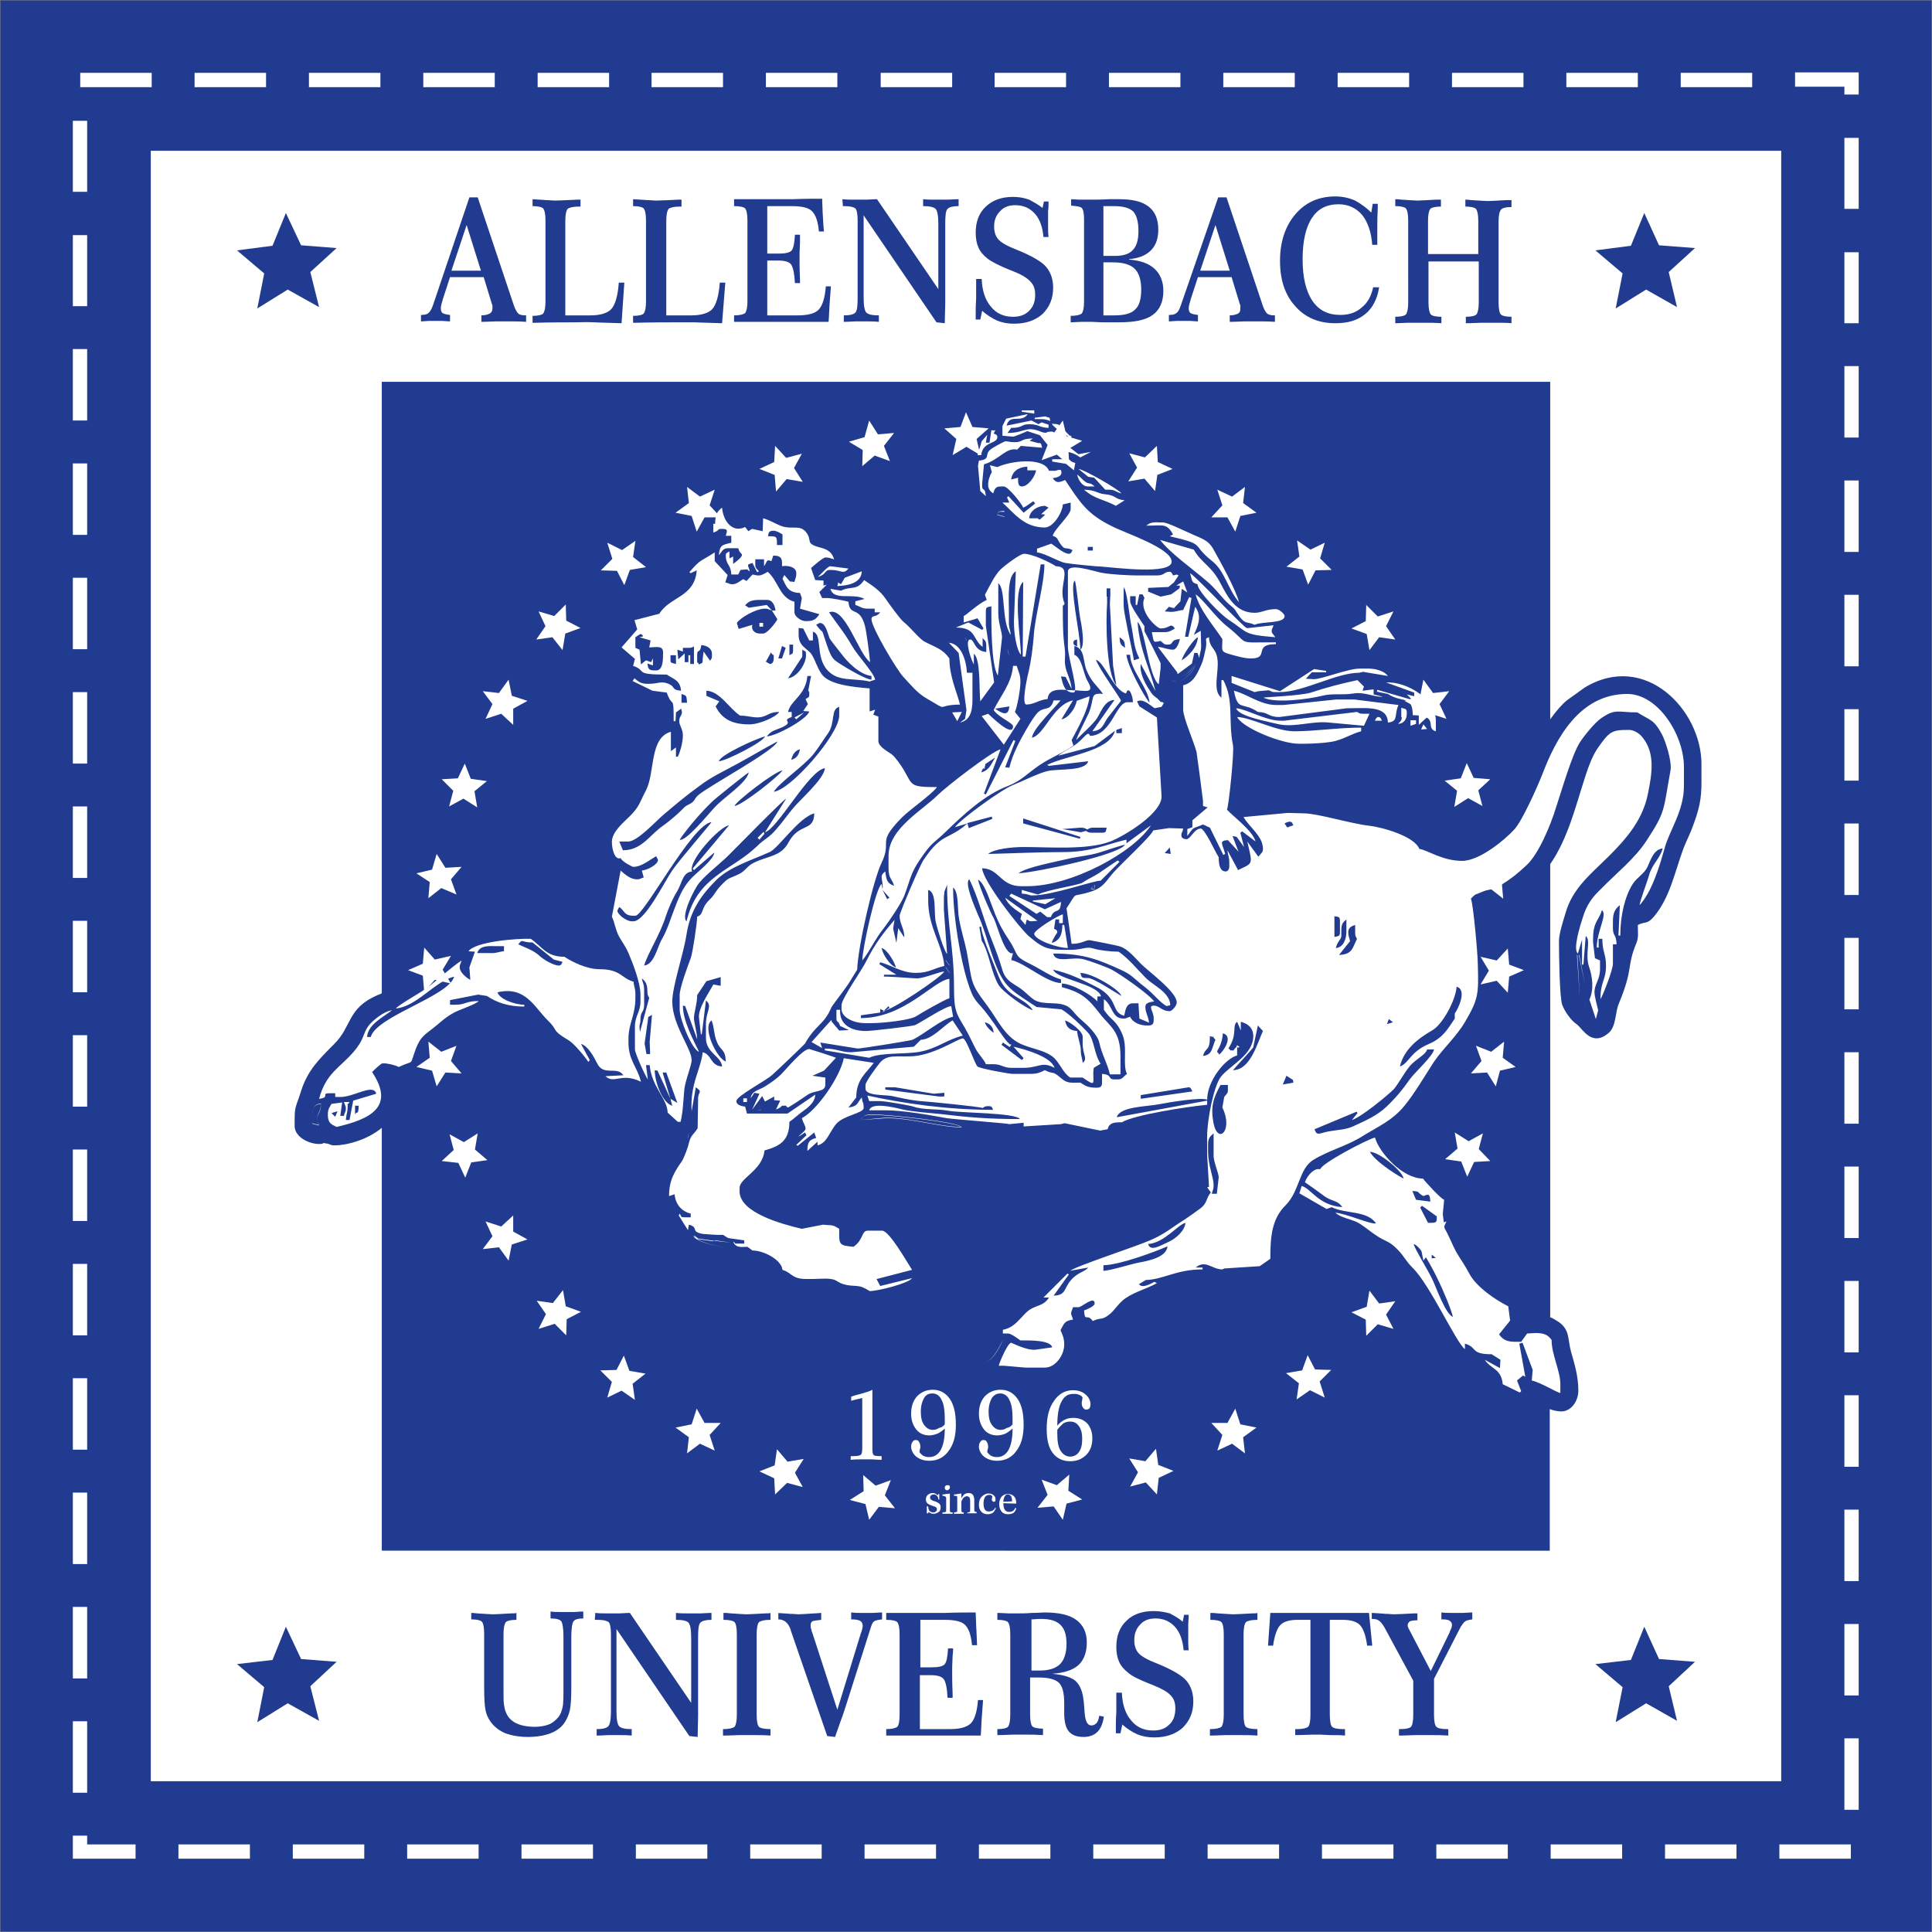
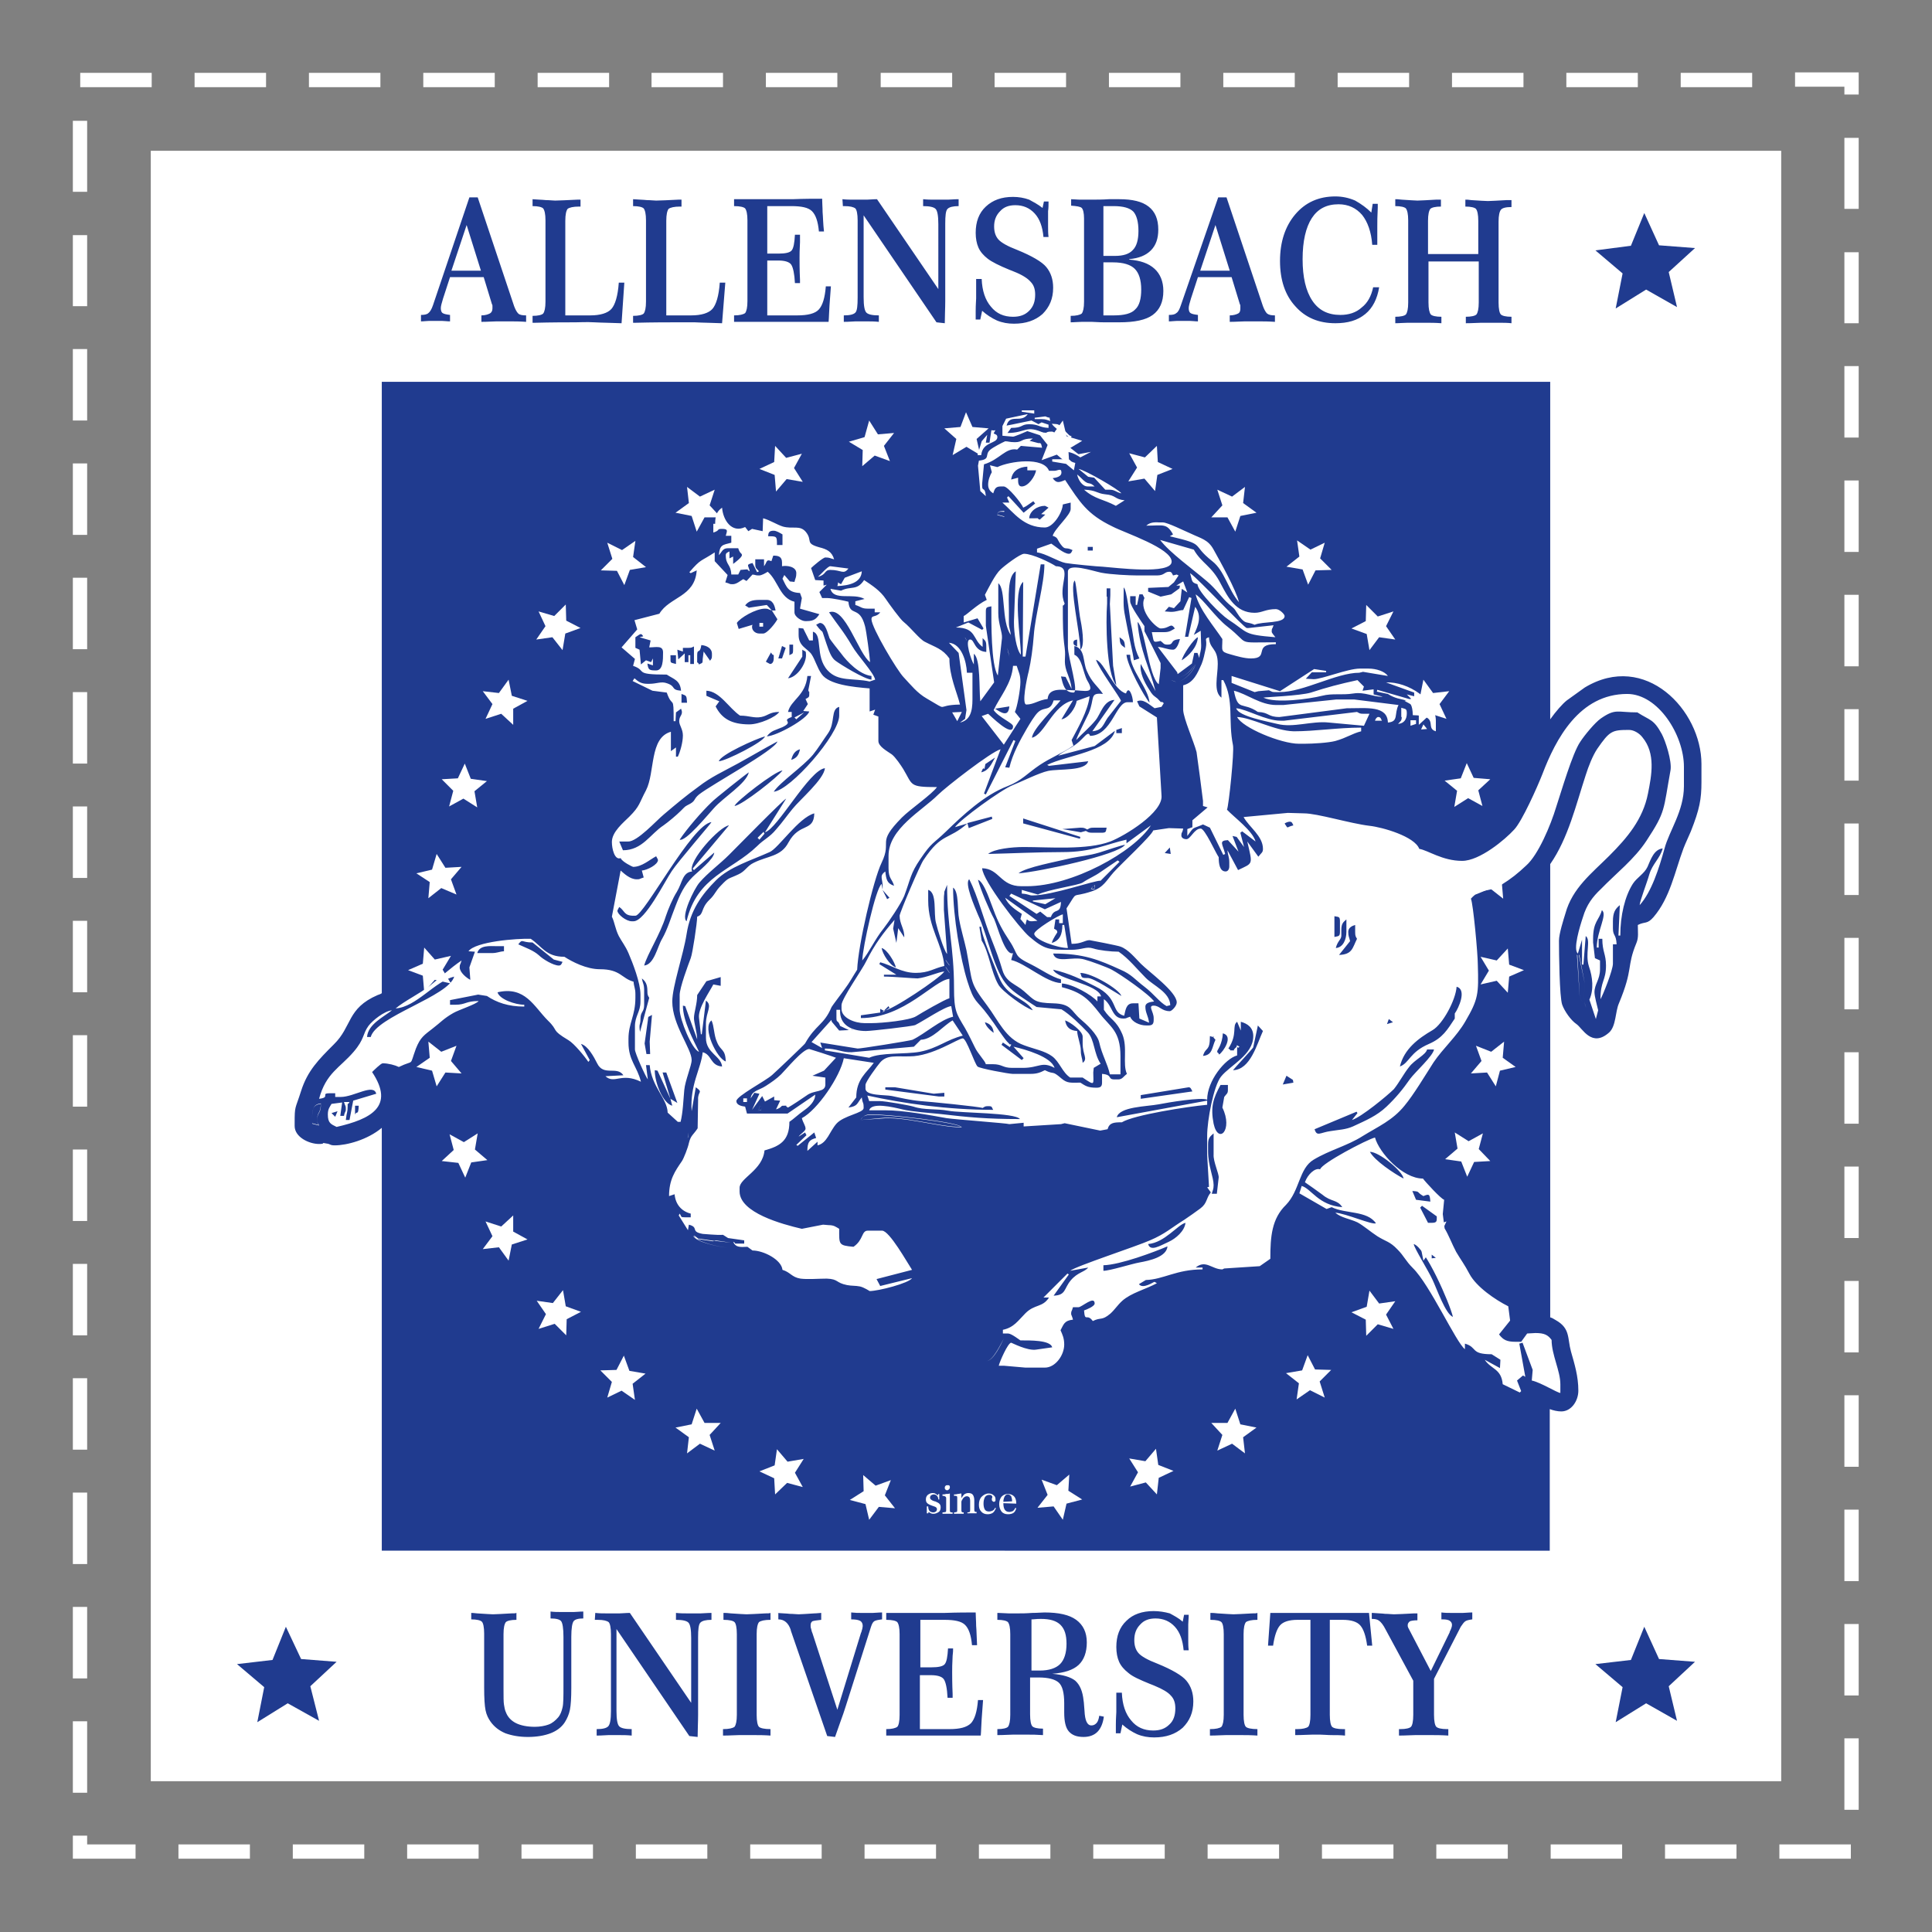
<svg xmlns="http://www.w3.org/2000/svg" version="1.1" id="Ebene_1" x="0px" y="0px" viewBox="0 0 419 419" style="enable-background:new 0 0 419 419;" xml:space="preserve">
  <rect x="0" y="0" width="419" height="419" fill="#808080" stroke="none" />
  <style type="text/css">
	.st0{fill-rule:evenodd;clip-rule:evenodd;fill:#203B8F;}
	.st1{fill:#FFFFFF;}
	.st2{fill-rule:evenodd;clip-rule:evenodd;fill:#FFFFFF;}
	.st3{fill:#203B8F;}
</style>
  <g>
-     <rect x="0.1" y="0.1" class="st0" width="418.8" height="418.8" />
    <path class="st1" d="M401.4,403.1h-15.5V400h15.5V403.1z M376.6,403.1h-15.5V400h15.5V403.1z M351.8,403.1h-15.5V400h15.5V403.1z    M327,403.1h-15.5V400H327V403.1z M302.2,403.1h-15.5V400h15.5V403.1z M277.4,403.1h-15.5V400h15.5V403.1z M252.6,403.1h-15.5V400   h15.5V403.1z M227.8,403.1h-15.5V400h15.5V403.1z M203,403.1h-15.5V400H203V403.1z M178.2,403.1h-15.5V400h15.5V403.1z    M153.4,403.1h-15.5V400h15.5V403.1z M128.6,403.1h-15.5V400h15.5V403.1z M103.8,403.1H88.3V400h15.5V403.1z M79,403.1H63.5V400H79   V403.1z M54.2,403.1H38.7V400h15.5V403.1z M29.4,403.1H15.8v-5h3.1v1.9h10.5V403.1z M403.1,392.5H400V377h3.1V392.5z M18.9,388.8   h-3.1v-15.5h3.1V388.8z M403.1,367.7H400v-15.5h3.1V367.7z M18.9,364h-3.1v-15.5h3.1V364z M403.1,342.9H400v-15.5h3.1V342.9z    M18.9,339.2h-3.1v-15.5h3.1V339.2z M403.1,318.1H400v-15.5h3.1V318.1z M18.9,314.4h-3.1v-15.5h3.1V314.4z M403.1,293.3H400v-15.5   h3.1V293.3z M18.9,289.6h-3.1v-15.5h3.1V289.6z M403.1,268.5H400V253h3.1V268.5z M18.9,264.8h-3.1v-15.5h3.1V264.8z M403.1,243.7   H400v-15.5h3.1V243.7z M18.9,240h-3.1v-15.5h3.1V240z M403.1,218.9H400v-15.5h3.1V218.9z M18.9,215.2h-3.1v-15.5h3.1V215.2z    M403.1,194.1H400v-15.5h3.1V194.1z M18.9,190.4h-3.1v-15.5h3.1V190.4z M403.1,169.3H400v-15.5h3.1V169.3z M18.9,165.6h-3.1v-15.5   h3.1V165.6z M403.1,144.5H400V129h3.1V144.5z M18.9,140.8h-3.1v-15.5h3.1V140.8z M403.1,119.7H400v-15.5h3.1V119.7z M18.9,116h-3.1   v-15.5h3.1V116z M403.1,94.9H400V79.4h3.1V94.9z M18.9,91.2h-3.1V75.7h3.1V91.2z M403.1,70.1H400V54.7h3.1V70.1z M18.9,66.4h-3.1   V51h3.1V66.4z M403.1,45.3H400V29.9h3.1V45.3z M18.9,41.6h-3.1V26.2h3.1V41.6z M403.1,20.5H400v-1.7h-10.7v-3.1h13.8V20.5z    M380,18.9h-15.5v-3.1H380V18.9z M355.2,18.9h-15.5v-3.1h15.5V18.9z M330.4,18.9h-15.5v-3.1h15.5V18.9z M305.6,18.9h-15.5v-3.1   h15.5V18.9z M280.8,18.9h-15.5v-3.1h15.5V18.9z M256,18.9h-15.5v-3.1H256V18.9z M231.2,18.9h-15.5v-3.1h15.5V18.9z M206.4,18.9H191   v-3.1h15.5V18.9z M181.6,18.9h-15.5v-3.1h15.5V18.9z M156.8,18.9h-15.5v-3.1h15.5V18.9z M132.1,18.9h-15.5v-3.1h15.5V18.9z    M107.3,18.9H91.8v-3.1h15.5V18.9z M82.5,18.9H67v-3.1h15.5V18.9z M57.7,18.9H42.2v-3.1h15.5V18.9z M32.9,18.9H17.4v-3.1h15.5V18.9   z" />
    <rect x="32.7" y="32.7" class="st2" width="353.6" height="353.6" />
    <path class="st0" d="M286.3,253.6c0.3-1.3,10.2-6.5,11.9-6.9c0.9,3.3,6,8.9,10.4,8.9c0.5,0.7,3.9,4.4,4.6,4.6l-0.3,3.1l0.4,3.1   c0.9,1.5,1.6,3.4,2.5,5.1c1,1.7,1.8,2.7,2.9,4.8c1.5,2.8,5.6,5.6,8.4,7l0.4,3.1l-2.4,3c0.9,1.2,1.7,1.6,3.6,1.6h1.2l1.3-1.8   l1.8-0.1c1.9,0,2.7,0.4,3.5,1.5c0,3.2,1.9,6.7,1.9,9.6v1.9c-0.8-0.1-4.3-2.3-6.2-2.7l0.2-2.3l-2.2-5.9l-0.7,0.2l1.3,7.2l-0.5-0.3   l-1.3,1.1l0.9,2.3l-0.3,0.3l-3.7-1.8c-0.3-3.4-2.5-3.2-3.9-5.3l3.3,1.8l0.1-1.8l-1.9-1.2c-4.7,0-3-1.5-5.8-2.3v1.2   c-1.9-1.4-7.6-14-11.3-17.6c-1.6-1.6-1.9-2.6-3.3-4c-1.7-1.8-2.5-1.7-4.4-2.9c-1.4-0.9-3-2.3-4.3-3c-1.7-0.8-3.6-1-4.8-2.1   c2.4,0.2,8,2.7,8.8,2.3c-1.9-2.8-6.6-2-9.6-3.5l-1.1,0.4l-5.9-3.4l0.5-1.6c2.1,0.6,3.6,4.2,8.8,4.6c-1.1-1.7-2.4-1.1-4.3-2.7   c-0.4-0.3-3.6-2.6-3.8-2.7C283.6,254.7,285.2,253.2,286.3,253.6 M155.1,113.6c0-1.9,0.4-2.7,1.5-3.5c0.2,2.7,2.1,5.6,5,4.2l0.7,0.9   l0.8-0.5l2.3,0.5l0.1-2.8c1.5,0.4,3,1.4,4.3,1.8c2.2,0.6,3.7-0.4,5,1.2c1.5,1.9-0.3,2.4,2.9,3.3c1.6,0.4,2.7,0.9,3.2,2.6   c-0.9-0.2-0.9-0.4-1.9-0.4c-0.5,0-2.7,1.9-3.1,2.3l0.9,2.6l1.8,0.1v1.1l0.7-0.2l-1.6,1.6l0.6,1.3l1.1,0c1,0,3.9,0.6,4.6,0.8   c0.3,3.4,2.4,0.7,3.6,5.3c0.3,1.1,1,6.4,1.1,7.8c-2.5-1.7-5.4-12.2-8.9-10.8c1.9,2.8,3,3.9,5,7.3c1.2,2.1,4.7,5.8,5,7.3l-1.2,0.4   c-3.6-0.8-6.8,0.1-9.1-2.4c-2.8-3-1-7.8-3.2-8.4v1.9h-0.8l-1.3-2.6l-1-0.1v1.5c0,2.5,1.9,2.9,2.8,4.2c0.8,1.2,1.2,2.9,2.2,4.3   c1.6,2.3,6.8,2.8,10.4,3.1v5l1.2-0.4l-0.4,1.1l1.1,0.4l0,5.3c0,1.2,1.9,2.2,2.9,2.9c0.8,0.6,2,2.4,2.5,3.2c2.1,3.5,1.2,3.9,7.3,3.9   c-1,1.5-5.8,4.8-7.6,6.6c-5.7,5.8-2,4.8-4.4,9.8c-1.8,3.7-5.1,18-5.3,23.2c-0.9,1.4-1.7,2.9-2.7,4.2c-0.4,0.6-2.8,3.7-2.9,4   c-1.6,3.8-3.4,3.7-5.7,7.8c-0.1,0.2-6.4,6.2-7.1,6.8c-1.4,1.3-7.8,4.6-7.8,5.7c0,0.8,1,1.1,1.9,1.2l0.4,1.5l8.8,0l6-4.1   c0,1.5-1.4,2.7-2.4,3.4c-1.4,1-2.3,1.9-3.2,2.5c0,4.2-2.2,5.3-5.4,6.2c-0.4,4.3-5.4,6-5.4,8.1v0.8c0,4.6,9.2,7.1,13.5,8.1l4.6-0.9   l1.2,0.1c1.2,0,1.6,0.4,2.3,0.8c0,3.4-0.2,3.6,3.1,3.9c2.2-1.5,1.7-3.5,3.1-3.5h3.1c1.6,0,5.5,7,6.5,8.5l-7.7,2l0.8,1.5l6.9-1.7   c-0.7,1.1-7.3,2.8-9.2,2.8c0,0-1.2-0.8-2.1-1c-1-0.2-1.8-0.1-2.8-0.3c-2.5-0.5-1.8-1.3-4.4-1.4c-1.6,0-4.2,0.2-5.7,0   c-1.9-0.3-2.2-1.4-3.9-1.9c-0.2-2.2-4.1-4.2-6.5-4.2l-1.1-0.8c-1.7,0.1-2.6,0.1-3.1-1.1c1,0.5-0.3,0.4,1.2,0.4h1.2V269l-3.5-0.5   l-1.1-0.7c-1.4,0.1-4-0.2-4.4-0.2c-2.8-0.5-0.7-1.4-3-2l-0.2,1.2l-2-3.2l0.2-0.4c0.5,0.7,0.1,0.8,1.2,0.8h1.2v-0.8   c-2-0.5-3.3-2-3.5-4.2l-1.2,0.4c0-3.6,1.3-5.4,2.8-7.6c0.4-0.6,1.3-2.9,1.5-3.9c0.4-1.7,1-1.8,1.9-3.2l0.1-6.2   c-0.1-1.9,1.2-1.5-0.5-2.7L150,241c-0.4-5.8,2-9.1,2.4-12.8c2,0.5,1.6,2.9,4.2,3.1c-0.2-2.3-3.5-2.9-3.5-6.2v-3.1   c0-2.6,1.5-3.9,0-5l-0.9,7.3l-0.2,0l-0.4-3.5c-0.3-2.1,2.4-5.9,3.1-7.3l1.6,0.3l0-1.9l-3.1,0.9l-2,3c0,1.9-0.7,3.8-0.7,5   c0,1,0.7,3.2,0.7,4.6l-2.6-7.2l-0.5-0.1c0,3.3,2.3,7.5,3.5,10c-1.5-0.4-4.2-7-4.2-9.2v-3.1c0-1.6,1.8-6.4,2.4-8   c0.4-1,1.4-7.7,1.4-9c1.5-0.5,0.7-1.7,2.6-3.6c1.3-1.2,1.3-1.9,2.6-3.2c1.7-1.8,1.5-1.3,3.8-2.4c1.5-0.7,1.8-1.8,3.3-2.5   c3-1.5,5.9-1.3,7.5-4.4c2.4-4.4,5.5-2.2,5.6-6.3c-3.4,0.9-7.8,7.6-9.7,8.4c-4,1.8-8.7,3.2-11.6,6.1c-3.1,3.1-5.6,6.5-6.4,11.7   c-0.7,4.5-3.1,11.3-3.1,14.6c0,5.1,4.2,10.2,4.2,12.7c0,1.2-1.4,4.4-1.6,6.5c-0.2,2.3-0.3,4.9-0.8,6.9H147l-2.2-2   c-0.1-3.1-3.5-5.6-3.9-10.3h-0.8l0.4,3.1c-0.5-0.6-2.8-5.7-2.8-6.5v-5c0-2.3,1.2-3.1,1.2-5.4v-1.5c0-2.6-1.7-6.9-2.6-9   c-0.7-1.6-1.4-2.4-2.1-3.7c-0.8-1.6-0.9-3-1.5-4.2l1.9-10c0.7,0.6,2,1.9,3.5,1.9c0.8,0,0.5-0.1,1.5-0.4l-0.4-1.5   c1.2-0.1,3.5-1.3,3.5-2.3c0-0.1-0.4-0.8-0.4-0.8c-1.5,0.8-3.1,2.3-5,2.3c-0.1,0-2.4-1.1-2.7-1.9c-1.3,0.5-1.9-2-1.9-3.5   c0-2.2,2.5-4.2,3.8-5.5c2.3-2.3,2.1-2.9,3.6-5.7c2-3.9,0.7-11.4,5.4-12.7v4.2l1.1-0.8l0,2l0.4,0c0.5-1,1.1-3.1,1.1-4.6   c0-1.4-0.8-2.2-0.8-3.1c0-1.3,1-1.3,0.4-2.7l-1.1,0.8l-0.1,1.9h-0.4c0-6.1-0.2-2.5-1.5-6.2l-3.1-0.4l-4.3-2.1l0.4-0.6   c0.8,0.7,1.4,1.2,2.8,1.2h0.4c1.7,0,2.6-0.6,3.9-0.1c2,0.7,0.7,1.4,3,1.6c-0.2-2.3-1.6-2.5-3.1-3.5c-7.4,0-4.1-0.8-7.3-1.9l0.4-1.5   l-2.9-2.5l3.4-3.9l-0.6-2l5.4-1.4c2.2-3.7,7.7-3.6,8.1-9.4l-1.3,0.6l-0.3-0.2c2.6-3,2.3-2.2,5.5-4.3v1.9l2.8,3l-0.5,1.6   c1.2,0.3,0.7,0.4,1.6,0.4c0.9,0,1.7-0.8,2.3-1.1l0.7,0.4l1.3-1.4c0.9,0.1,0.5,0.2,1.4,0.2c0.6,0,1.4-0.5,1.9-0.8   c2.3,2,2.6,5.7,5.8,6.5v2.3c0,1,1.6,1.9,2.3,1.9h0.4c1.6,0,2.1-0.6,2.7-1.5l-4.2-1.2l0.4-2.3l-0.4-1.1c-2.6-0.1-2.9-1.3-3.8-3.1   l0.4-0.8l1.2,1.4l1,0.1c0.2-0.9,0.4-0.9,0.4-1.9c0-1.5-2.2-1.7-3.1-1.5V122c0-1.3-0.8-1.5-1.9-1.5l-0.4,1.2   c-1.2-0.5-0.9,0.2-1.6,1.1v-1.5l-1.9,0v1.1c0,0.9,0.3,0.9,0.8,1.5l-0.4,0.2l-1-2c-1.5,0.4-0.9,0.4-0.6,1.8c-1-0.5,0.1-0.4-0.8-0.4   l-1.2,0.1l-0.5,1l-1.5,0c-0.1-2.3-1.2-2-1.2-4.2c0-0.5,0.4-0.6,0.8-0.8v1.5l0.8-0.4l0,1.6c0.4-0.3,1.9-1.4,1.9-1.9   c0-0.5-0.4-0.2-0.8-1.5h-2.3c-1.1,0-1.3,0.9-1.9,1.5c0.2-2.3,0.8-2.2,2.7-2.7v-1.5h-1.2c0.2-0.9,0.7-1.5-0.8-1.5   c-1.3,0-0.3,0.3-1.9,0.8V113.6z M317.1,186.7c3.8,0,9.3-4.6,11.3-6.8c1.7-1.8,5-9.2,6.1-12c2.9-7.6,8-17.4,18.4-17.4   c6.7,0,12.3,8.9,12.3,15.8v4.2c0,5.4-3.2,9.7-4.2,13.5c-1.2,4.3-2.8,9.4-5.4,12.3c0-0.8,1.6-4.9,2.1-6.7c0.7-2.3,2.3-3.4,2.9-5.6   c-1.9,0.2-2.6,2.4-3.3,4c-0.7,1.5-2.3,2.3-3.2,3.7c-1.7,2.7-2.7,6.8-2.7,11.2h-0.4l0.3-6.6c-1,0.8-1.5,1.6-1.5,3.5v1.5   c0,1.8,0.7,1.2,0.8,3.5h-0.8v4.2c0,1.4-2.2,6.9-2.7,7.7c0-4,1.2-4,1.2-7.3c0-2.5-0.8-3-0.8-5.8h-0.8v1.9h-0.4   c0-3.6,2.4-7.2,1.1-8.1c-0.6,2.2-1.9,2.4-1.9,6.2v0.8l0.4,3.4l1.1,0.5l0,1.9c0,2.3-1.2,3.2-1.2,5c0,0.9,0.6,3,0.8,3.9l-0.5,1.9   l-1.4-4.2c1-2.2,0.7-4.9-0.1-7.2c-0.9-2.8,0.5-5.7-0.7-6.6l-0.5,6.2l-0.3,0v-5.4l-0.9,3c-1.1-0.9,0.4-5.8,1.1-7.9   c0.8-2.7,2.1-4.4,3.9-6.1c3.3-3.4,7.3-6.5,9.9-10.5c4.2-6.4,3.6-6.5,5.2-15.3c0.3-2-1.1-6.3-1.9-7.8c-1.8-3.3-2.5-2.9-5.3-4.7   c-4.4,0-4.7-0.9-7.9,1.3c-1.3,0.9-3.6,3.7-4.5,5.1c-1.7,2.5-4.1,10.8-5.2,14.1c-1.2,4-3.9,10.4-6.5,12.7c-1.8,1.7-3.3,2.9-5.4,4.2   c-2.7,1.8-4.4,0.5-6.6,3c0.5,1.1,1.5,12,1.5,14.3c0.2,6.4,0.1,7.5-2.7,12.3c-1.9,3.3-4.8,5.8-6.9,8.9c-1.8,2.8-4.3,7-6.3,9.4   c-2.6,3.2-5.7,4.5-9.1,6.6c-3.3,2.1-7.1,3-10.6,5.1c-3.2,1.9-3,6.7-6,9.8c-3.1,3-3.4,6.9-3.4,11.7l-2.3,1.6l-7.7,0.5l-0.4,0.2   c-2.3,0-3.6-2.2-5.8-0.4h1.5v0.4c-5.7,0-8.5,2.2-12.3,2.3l-1.5,0.9c0.9,1.2,3.3-0.6,3.4-0.5l0.5,0.3c-2.4,1.3-5.6,2.1-7.5,3.8   c-1.1,1-1.6,1.9-2.6,2.8c-1.9,1.6-2,0.7-3.8,1.6c-1.3-1.8-1.7,0.4-1.9-2.3c0.6-0.2,2.3-0.9,2.3-1.5c0-1.8-2.8,0.8-3.5,0.8h-1.2   c-0.3,1.1-0.4,0.7-0.4,1.5c0,0.1,0.3,0.7,0.4,1.2c-1.9,0.2-2,1-2.7,2.3c0.4,0.9,0.8,1.7,0.8,3.1c0,2.3-1.9,5-4.2,5h-4.2l-4.6-0.4   l-1.2,0c0.2-0.9,2-5,2.7-5c0.1,0,3.5,1.8,5.4,1.5l3.5-0.5c-0.4-1.6-4.9-1.5-6.9-1.5c-0.6-0.4-2-1.5-2.7-1.5h-1.1v-0.8   c2.4-0.5,3.3-2,4.9-3.6c2-2,3.7-1.2,5.1-3.4h-1.2l5.2-5.2l0.3,0.2l-3.3,4.6c2.7-0.1,2.2-1.5,3.7-3.3c1.5-1.8,3-1.8,3.8-2.8   l-3.9,0.7c1.2-1,14.4-5.3,17.3-6.6c3.3-1.4,4.6-2.7,7.5-4.5c1.2-0.8,2.3-1.6,3.4-2.4c1.6-1.2,1.2-2.2,2.3-3.5l-0.8-1.1l0.4-0.1   l-0.4-6.9l0-4.2c0-3.3,1.4-10.8,3-12.8c2-2.5,7-4.7,7-8.8c0-1.8-1.2-2.7-2.7-3.1v1.9l-0.8-1.9c-1.2,0.9,0.2,2.6-1.9,5.8   c0.9,0.5-0.1,0.4,0.8,0.4c0.8,0,0,0.2,0.7-0.5c0.1-0.1,0.3-0.2,0.3-0.4c0-0.1,0.1-0.3,0.1-0.2l0.5,0.3c-0.5,0.7-0.5-0.7-0.5,0.8   v1.1c-2.6,0.7-6.5,5.5-6.5,9.6c-1.3-0.6-8.5,0.6-10.5,1c-2.7,0.5-8.5,0.5-9.1,2.8l19.6-3.6l0,0.9c-4.3,0.4-15.9,2.2-18.5,3.8   c-1.8,0-2.7,0.1-3.1,1.5l-1.6,0.3l-7.7-1.6l-0.8,0.2l-8.1,0.5v-0.8l-3.1,0.3c-0.5-0.2-11.6-1-13.6-1.3c-3.9-0.7-9.4-1.7-13.3-1.7   h-3.5c0.5-1.8,5.1-0.7,7.2-0.2c2,0.5,6.2,0.8,8.2,1c6,0.7,10.1,1.1,17.3,1.1c-1-1.4-12.9-1.3-15.5-1.8c-2.7-0.5-5.2-0.1-7.6-0.9   c-1-0.3-6.1-1.2-7.3-1.2h-2.3l-0.4-1.2c7.8,1.7,17.3,3.1,27.3,3.1c-0.4-0.6-0.1-0.8-1.1-0.8c-0.7,0-0.7,0.1-1.2,0.4   c-0.7-0.3-11.8-1.4-13.5-1.5c-2.2-0.2-4.3-0.7-6.2-1.1c-1.5-0.3-5.7,0-5.7-1.6v-0.8c0-0.7,2.6-4.2,3.2-4.9c1.5-1.7,3.5-1.2,6.4-1.3   c4.9,0,10.5-3.9,11.5-3.9c0.8,0,2.6,5.6,3.2,6.1c0.3,0.4,6.8,1.6,7.6,1.6h3.9c1.4,0,2.1-0.3,3.1-0.8c2.2,1.1,1.4-0.1,3.6,1.8   c1.3,1.1,2,0.9,4.1,0.9c1.1,0.7,1.6,1.1,3.5,1.1c0.9,0,1.2-0.3,1.2-1.1v-1.9c2.4,0.2,1.1,1.2,2.7,1.2h0.8c0.9,0,1.1-0.6,1.9-1.2   c-1-2.1,0.2-5.7-1-8.6c-1.4-3.2-2.5-3-4-5.3v-2.3c1.9,1.3,1.7,4.2,4.2,4.2c0.8,0,0.5-0.1,1.5-0.4c0.4,1.1,2,1.9,3.5,1.9h0.4   c0.9,0,1.2-0.3,1.2-1.2v-0.4c0-1.4-1.3-2.7,0-2.7c1.3,0,1.7,1.2,3.5,1.2c0.4,0,1.5-1.1,1.5-1.9c0-2.3-6-6.6-7.8-8.4   c-1.2-1.2-2.7-3.1-4.4-3.7c-0.4-0.2-6.6-1.4-6.7-1.4c-1,0-1.7,0.8-3.9,0.8l-1.1-7.7c2.7-4.1,0.7-2.1,5.5-3.7   c2.6-0.9,3.1-2.3,4.7-4.1c1.4-1.6,8.3-8,8.6-9.1l3.4-0.5l3.1,0.1c-0.2,1.1-0.4,0.7-0.4,1.5c0,0.5,0.5,0.8,1.1,0.8   c0.9,0,1.7-2.3,3.1-2.3c0.9,0,3.2,5.2,3.9,6.2c0,1.4,0.2,3.1,1.5,3.1c0.5,0,0.8-0.5,0.8-1.1v-0.8c0-1.3-0.3-1.5-0.4-2.7l2.3,4.3   c3.3-1.6,3.2-1,2-6.2l2.4,3.3c0.7-0.9,1-0.9,1-1.7c0-2.8-3-4.7-4.2-6.9l9.6-0.9l3.5,0.1c2.9,0,10,2.2,14.2,2.7   c2.8,0.3,9.8,2.3,10.8,5C309.7,184.4,312.8,186.7,317.1,186.7z M213.6,129c0.8-1.5,2.2-4.4,3.4-5.5c0.7-0.7,4.2-3.4,5.1-3.4   c1.8,0,5.7,1.9,6.9,2.7c3.9,0.1,0.2,4.4,1.9,8.1c-0.5,1-0.4-0.3-0.4,1.1c0,2.9,0,5.7,0.4,8.5c0.3,2.3-0.3,2.8,0.4,5   c0.4,1.1,1,2.5,1.1,3.9l-1.3-2.6l-1-0.1c0.4,1.6,0.7,3.5,2.7,3.5c1.3,0-1.2-7.5-1.2-10V124c0-2,5.3-0.2,7.2,0.2   c2,0.4,6.1,0.6,7.9,0.6h4.2c1.7,0,1.6-0.8,2.7-0.8c0.5,0,0.6,0.4,0.8,0.8l0.8-0.2l0.4,0.2l-1,1.5l-1.2,1l-4.4,0.2v0.8l2.7,1.1   l2.3-0.5l1.8-1.3l0.1-0.6h-0.8l1.5-0.9l0.9,2.4l-1.2-0.8l-0.3,2.7l-1.4,1.5l-1.1-0.3l-0.9,1l1.3,0.1c1.3,0,1.5-0.3,2.7-0.4l1.3-2.8   l0.5,0.2l-1.4,8.4h0.7l1.5-6.5c1.5,2,0.7,4-0.3,6.1l1.5-0.9l0.1,3.2c0,1.3-0.3,1.5-0.4,2.7l-0.4-1.1l-0.7,0l-0.5,2.3l-3.1,2.3   l-0.1-0.4l-4.2-5.5c1.3,0.1,2.1,0.6,3.3,0.6c0.8,0,1.3-1.5,1.5-2.3c-2.4,0.2-1.1,1.2-2.7,1.2c-0.9,0-0.8-0.3-1.5-0.8   c-1.8,0.4-1.4,0.3-1.9-1.9h2.7c1.2,0,1.6-0.4,2.3-0.8c-1-1.4-1,0-3.1,0c-0.8,0-4.8-3.7-3.5-6.6l-0.4-0.8l-0.7,0l-0.5,2.3l-0.3,0   v-1.9h-1.2v1.1c0,1,2.5,4.5,3.1,5.4v1.1c0.3,0.5,3.5,6.9,3.5,6.9v1.1l-0.4,3.5c-2.2-1.6-3-12.3-4.6-13.5c0.5,6.3,2.6,9.8,3.9,15   l-3.2-5.9c-0.3,1.9,0.9,4.1,1.6,5.2c0.6,0.9,0.7,1.3,1.5,1.9c0.7,0.5,0.4,0.3,1,0.9c0.1,0.1,0.2,0.2,0.3,0.3c0,0,0.2-0.1,0.2-0.1   l0.4,0.3l-0.5,0.8l-1.5,0.3c-1.3-0.9-2.5-2.1-3.8-1.5l0.5,1.1l3.8,2.4l1,16.9c0.4,3.7-8,8.8-11.1,10c-5,1.9-13.2,1.2-18.8,1.2   c-2.5,0-6.4,0.4-7.7,1.5c4.9-0.1,10.7-0.4,16.2-0.4c6.3,0,9.4-1.7,13.8-2.7v0.8l5.3-3.9c-3.7,5.8-17.1,13.2-26.9,13.2h-1.2   c-4.6,0-4.7-3.8-8.5-3.9c0.1,2.7,8.2,13.1,10.2,14.8c3.4,2.9,4.3,2.9,9,2.9c2.6,0,3.3-0.8,4.9-0.3c1.2,0.4,3.8,0.7,5.5,0.7   c2.2,1.5,3.9,3.7,5.9,5.7c1.7,1.7,5.2,3.1,5.3,5.9l-0.8,0.2c-1.6-0.9-2.7-2.6-4.8-4.2c-2-1.5-2.8-2.7-5.2-3.7   c-4.6-2.1-7.9-3.5-14.6-3.5c0.6,2.3,4.2,0.5,6.8,1.3c1.2,0.3,5,1.7,5.9,2.2c1.9,1,8.2,5.4,9.2,6.9c-0.9,0.1-1.9,0.3-1.9,1.1   c0,1.4,0.6,1.9,0.8,3.5l-2.1-0.9l-0.2-3.3l-1.2,0c-1.5,0-1.6,1.5-1.9,2.7c-3-0.8-1-3.8-6.3-6.4c-3-1.5-5.6-2.8-9.1-3.6   c0.8,2.1,9.7,3.1,10.4,5.8h-0.8v1.1c-1.2-1.4-5.4-3.8-7.7-3.9v0.8c4.3,1.1,5.8,2.6,8.2,5.7c2.2,2.9,4.5,3.7,4.5,9.3v3.9h-2.3   c-0.5-2.3-1.7-4.2-2.3-6.9c-0.4-1.8-2.8-4-4.1-5.1c-2.1-1.8-1.9-3.3-5.9-3.4c-4-0.1-4-0.6-6.3-2.6c-1.8-1.6-3.9-1.9-4.7-4.6   c-0.7-2.4-1.4-4.2-2.3-6.5c-1.7-4.2-3-9.5-4.9-13.2c-1.1,0.8,1.2,6,1.9,7.7c1,2.1,2,5.5,2.8,7.9c2.6,7.8,3.7,8,9.9,12.1l5.4,0.5   c1.7,1,4.2,3.4,5.7,5c1.5,1.6,1.3,4.6,2.8,6.8l-1.5,0.9l-0.1,1c0,2.6,0.5,3-2.3,1.1h-2.7c-1.7-1.1-2.3-3.4-3.9-4.6   c-1.6-1.2-4-1.6-6.1-2.4c-4-1.4-5.6-5.4-8-8.6c-3.9-5.2-3.1-4.7-4.5-12c-0.5-2.3-1.2-4.5-1.6-6.8c-0.4-1.9,0-5.9-1.3-6.8   c0,6.3,1.6,15.5,3.1,20.3c1.5,4.8,1.9,3.9,4.5,7.4c0.9,1.2,1.6,2.2,2.4,3.4c0.5,0.7,0.7,1,1.3,1.8c0.3,0.4,0.4,0.5,0.7,0.8   c0.1,0.1,0.4,0.5,0.4,0.3c0-0.1,0.3,0.1,0.2,0.1l-0.3,0.5l-1.5-1l-0.3,0.5l4.4,3.3l0.4-0.4l-2.2-2.5c2.6,0.6,8.2,2.2,8.9,4.6   c-2.8-1.5-3.3,0-6.9,0h-2.3c-2.1,0-2.1-0.8-4.2-0.8h-1.5c-0.2-0.8-1.7-2.2-2.4-3.7c-0.7-1.4-1.3-2.7-2.1-4.1   c-1.9-3.2-2.4-3.7-2.4-8.8c0-8.8-1.5-13.1-1.5-22.3l-0.6,1.5c0,0.7-0.1,0.6-0.1,1.6v2.3l0.7,9.6c-0.7-0.7-2.1-5.4-2.4-6.7   c-0.6-2.1,0.3-6.6-1.7-7.2v2.3c0,5.9,3.1,9.5,3.5,14.2c-2.3,0.5-3.3,1.5-6.2,1.5c-3.1,0-5.3-1.7-7.7-2.3l-0.2,0.4l3.7,2.3l-2.7,0   v0.4c2,0,6.3,0.4,7.3,0.4c2-0.2,4.5-1.4,5.8-1.5c-1,1.5-11.5,8.5-13.1,8.5c-0.1,0-0.8-0.4-0.8-0.4v0.8l-4.2,0.6l0,0.6   c9.5,0,15.8-8.2,19.2-8.5v4.2c-1.1,0.3-6.1,3.2-7.2,3.9c-1.4,0.9-7.4,1.5-9.7,1.5h-1.5c-2.1,0-5-1.1-5-3.1v-0.8   c0-1.4,4.5-7.7,5.4-9.6c1.8-3.6,3.6-6,6.1-8.9l-0.3,1.9l0.7,3.1l0.4-3.2l1.3,2c0.1-1.8-1-2.9-1-4.7c0-0.6,4.5-11.2,5.2-12.1   c4-6,5.3-4.2,9.5-7.9l-2.7,0.8c1.2-1.7,10-8.1,12.5-9.1c2-0.8,5.8-2.7,7.7-3.1c2.4-0.5,8.1,0.1,8.7-2.1l-8.5,1l-0.4-0.2   c4.2-2.1,13.5-2.9,14.7-7.4l-4.4,3.3l-7.9,2.1c1-0.9,2.6-1.5,4-2.6c1.6-1.2,2.5-3,2.9-1.7c4.7-0.1,5.6-7.3,8.1-7.3h1.2   c0-1.3-0.9-3.8-1.5-1.9c-2.7-0.7-4.7-6.8-6.5-7.3c0.5,1.8,5.4,8.4,5.4,8.9c0,0-2.5,3.2-2.9,3.7c-1,1.5-1.1,2.7-3.3,2.9l4.8-6.8   c-2.4,0.1-3,3.1-4.1,4.4c-1.3,1.6-2.8,2.8-4.2,4.3c0.1-0.6,2.1-4.5,2.7-5.8c1.4-3.3,0.1-4.5,3.1-4.2c-1.2-1.8-2.4-2.4-3.5-5   c-0.9-2-0.3-4.8-2.7-5.4v1.9c1.7,0.7,1.9,4,2.8,5.6c1.9,3.1-0.6,2.1-3.2,2.1c-1.8,0-5.2-0.8-5.4,1.9c-1.9,0.2-3,1.2-4.6,1.2   c-1.1,0,0.1-5.7,0.5-7.2c0.5-2.2,0.9-5.1,1.1-7.8c0.3-4.4,2.3-11.2,2.3-15.4h-0.8l-3.3,20l-0.2,0h-0.4l0.1-16.2   c-2.3,1.9-0.5,12.4-0.5,15.8c-1-1.2-1.5-4.7-1.5-6.9v-0.4l0.4-10.8c-1.9,1.1-1.5,6-1.5,8.4v2.7c0,1.3,0.3,1.5,0.4,2.7   c-2.1-3-1-9.9-2.7-11.2c0,2.2,0,4.4,0,6.5c0,2.3,0.9,4.1,0.8,5.4l-0.9,8.1c-1.5-2.3-1.4-11.7-1.4-15c-0.9,0.2-1.2,0.1-1.2,1.1v3.1   l1.8,12.3l-3,4.1c-0.3-2.6,0.1-9.2-1.4-10.3v2.3c-0.5-0.7-2.1-5.4-0.8-5.4c1,0,0.8,2.5,3.5,2.7v-1.1c0-1.3-0.2-1.3-0.8-1.9v1.9   c-2.2-1.6-1.3-4.2-5.8-4.2l2.7-1.1l3,1.6l0.3-0.3l-1.3-2.2L209,135l0-1.4c0.6-0.2,2.9-2.5,5-3.5L213.6,129z M230.5,109.4   c-0.1,1.8-2.1,5-3.9,5c-4.6,0-6.7-3.2-9.2-5.4h1.5l-0.5-1.1l0.3-0.3l3.3,3.6l2.5-2l-0.4-0.5l-1.6,1.1l-0.6,0.3   c-0.3-0.9-3.3-4.6-4.2-4.6H217c-1.2,0-1.3,0.7-1.6,1.5c-0.6-0.4-1.1-0.9-1.1-1.9c0-1,0.4-2,0.8-2.7l-0.4-1.5l1.6,0.4   c2.7-1.3,10-2.3,11.2,0.8h1.2c0.7,0,1.5-0.7,1.5,0.4c0,0.8-1,1.1-1.9,1.2c0.8,1.1,1.3,1,2.7,0.4c3.2,4.8,4.7,7.4,10.3,10.1   c2.7,1.4,12.8,4.7,12.8,7.6c0,2.9-12.2,1.3-15,1.1c-0.8,0-7-0.6-8-0.8c-1.6-0.3-4.4-2.1-6.2-2.3V119l3.1-1.1   c0.8,0.5,2.7,2.2,3.8,2.2c0.5,0,0.6-0.4,0.8-0.8c-1.6-0.8-1.5,0.2-2.6-1.3c-0.8-1.1-0.5-1.4-1.7-1.8c0.4-1.5,3.9-4.5,3.9-5.8V109   L230.5,109.4z M221.6,89.3l2.7,0.4V89h-2.7V89.3z M224.4,90.6l0,0.3h1.5c1,0,1.1,0.2,1.9,0.4c-0.5-1.3,0.5-0.3-1.1-1L224.4,90.6z    M218.2,90.8l-0.8,1.6l0,2.1l2.3,0.2c0.3,0,2.7-1,3.1-1.2l4.6,1.5l1.9-0.3c-0.2-0.4-0.6-1.1-1.2-1.1c-1,0-0.9,0.1-1.5,0.4   c-4.2-2-4-0.1-8.1-0.1l0.8-1.1c2.6,0,2.1-0.8,3.9-0.8c2.1,0,2.1,0.7,4.2,0.8l0-0.7l-1.5-0.5l-0.7,0.4c-0.1-0.1-1.5-0.8-1.5-0.8   c-0.1,0-4.7,1-5.4,1.1c0.7-2.7,3.2-0.4,4.6-2.5L218.2,90.8z M232,95.1l0.4-0.4c0.1-0.1-0.4-0.2-0.5-0.3c-0.1-0.1-0.3-0.3-0.4-0.4   c-0.4-0.4-0.6-0.6-1-1c-1-1-0.6-1-2.4-1.1C229.2,93.5,231.2,93.9,232,95.1z M228.2,96.6c1.8,0,2.2,0.2,1.5,1.5   c1.8-0.4,3.1,0.1,4.6,1.1l2.3-1.2l-2.7,0.5c-0.9-0.6-3.1-2.7-4.2-2.7C228.9,95.9,228.5,96.2,228.2,96.6z M228.2,100.1l3,0.5   l1.7,1.4l0.3-1.6c-1.6-0.4-0.7-0.8-1.9-0.8h-3.1V100.1z M219.3,104l1.5-0.4c0,0.8-0.1,1.9,0.8,1.9c1.4,0,2.9-2.2,3.1-3.5h-1.9v-0.8   C220.9,101.3,219.5,102.2,219.3,104z M235.9,105.5h1.5c-1.1-1-1.1-0.4-2-1c-0.6-0.4-1-1-1.8-1.6   C233.8,103.9,234.6,105.5,235.9,105.5z M236,103.4l1.3,0.2l2.4,2.6h0.8c1.4,0,1.4,0.5,2.7,0.8c-0.5-0.8-7.9-5.1-9.3-5.3L236,103.4z    M242,109.7l1.9-1.2c-2.2-0.2-1.8-1.1-4.2-1.3c-1.9-0.2-1.9-0.9-4.6-1C237.5,108.3,239.2,108.2,242,109.7z M216.3,111.7l1.5,0.4   v-1.1C216.9,111,216.4,110.8,216.3,111.7z M223.2,112.4h1.2c1.5,0,0.1-0.1,1.1,0.3l1.2-1.1l-0.9-0.1l1.6-1.4c0,0-0.7-0.4-0.8-0.4   C225,109.7,223.3,110.8,223.2,112.4z M166.6,116.3c1.9,0,1.9,0,1.9,1.9h1.2v-1.5v-0.8c-0.5-0.3-1.3-0.8-1.9-0.8   C166.9,115.1,166.6,115.4,166.6,116.3z M235.9,119.4h1.1v-0.8h-1.1V119.4z M177.4,125.1c1.9-0.5,1.3-1.5,2.7-1.5   c2.4,0,2.8,1.1,3.9-0.3l-3.9-0.5C179.6,122.7,177.8,124.8,177.4,125.1z M183.2,125.3l-0.8,1.4c-1.1-0.5-0.4-0.7-0.8,0.4   c2.5-0.1,5.2-0.7,5.3-3.2L183.2,125.3z M248.6,114c3.7,0,4.4-0.6,5.8,1.9l-0.7,0.4c8.1,1.9,4.4,1.6,9.2,5.4   c2.7,2.1,3.4,6.1,5.8,8.9c-0.6-2.6-4.1-8.9-5.5-11.4c-1.2-2.2-2.7-2.4-5-3.5c-1.2-0.5-5-2.4-6-2.4h-0.8   C250,113.2,249.3,113.4,248.6,114z M272.1,135.5c1.7-0.8,6.5-0.2,6.5-1.9c0-0.4-1.1-1.5-1.9-1.5c-2.2,0-3,0.8-4.6,0.8   c-4.1,0-5.8-3.4-7.3-6.2c-2-4-4.2-4.5-5.9-7.5l-7.3-2.1c2,2.7,7.3,6.5,10.2,9c2,1.7,3.2,3.6,4.7,4.9c1.7,1.4,1.1,1,2.3,2.7   C270.2,135.5,270.3,134.7,272.1,135.5z M164.7,135.9v-0.8h0.8v0.8H164.7z M161.6,131.3c0,0,0.7,0.4,0.8,0.5l3.9-0.6l1.1,1.2   c-1-0.3-0.7-0.4-1.5-0.4c-2,0-5.4,2-6.1,3.1l0.4,1.3l3-0.9c-0.4,0.9,0.4,1.9,1.5,1.9h0.8c0.9,0,2.7-2.3,3.1-3.1l-1.2-1.9h0.8   c-0.2-1.1-0.6-2.3-1.9-2.3h-1.5C163.1,130.1,162.3,130.4,161.6,131.3z M259.7,126.7c0.1,1.7,5.2,6.7,6.6,7.6   c4.6,3,3.1,3.3,10.3,3.9c-0.2-0.3-0.8-0.9-0.8-1.2c0-0.9,0.1-0.4,0.4-1.4l-5.4,0.6h-0.4c-0.6,0-10.4-10.6-12.3-11.9   C258.6,126,258.3,126.3,259.7,126.7z M208.2,139h1.5c-0.4-0.7-0.1-0.8-1.2-0.8H207C207.5,138.9,207.1,139,208.2,139z M232.8,139.4   c0,0.6,0.5,0.6,0.8,0.8v-1.5C233.2,138.8,232.8,138.8,232.8,139.4z M244,140.5c-0.1-1.5-0.2-1.6-1.2-2.3   C242.9,139.7,243,139.8,244,140.5z M234.3,140.9c1.1-0.8,0.3-5.2-0.1-7.2c-0.2-1.1-0.8-7.2-1.1-7.8   C231.8,126.9,234.3,137.5,234.3,140.9z M171.2,142.1c0.6-0.4,0.8-0.1,0.8-1.2v-1.1h-0.8V142.1z M168.8,142.8l0.8,0l0.8-2.3   l-0.8-0.4L168.8,142.8z M265.1,138.6c0,2.5-0.5,2.7,1.7,3.3c1.4,0.4,3.1,0.9,4.5,0.9c4.2,0,0.3-3.1,5.4-3.1v-0.4   c-9,0-5.4,0.6-10.5-3.4c-2.6-2-5.2-5.9-6.9-7C260.1,132.2,263.4,136,265.1,138.6z M151.2,142.1v0.8c0,1.5-0.1,0.2,0.4,1.2   c0.7-0.4,0.8-0.1,0.8-1.2l0.2-1.6l1.4,2c0.3-0.5,0.4-0.4,0.4-1.1v-0.4c0-1.2-1.1-1.8-2.3-1.9C151.8,142,151.2,140.5,151.2,142.1z    M245.9,143.2l1.2-0.4c-1.3-2.5-1.2-4.6-1.8-7.4c-0.3-1.4-0.9-7.5-1.6-8c0,4.2-0.2,3.9,0.6,7.8   C244.7,137.5,245.7,141.5,245.9,143.2z M256.3,143.2c1.5-1,3.3-2.7,3.5-5C259,138.4,256.4,142.2,256.3,143.2z M146.6,144v-1.9h-1.2   C145.5,143.9,145.1,143.6,146.6,144z M149.3,140.5h-1.2l0,0.8l-1.2-0.4l0.2,2.1l1.4-1.3v1.9h0.8v-1.5h0.4v1.9h0.8l0-1.5l0-2.3   C150,140.4,150.1,140.5,149.3,140.5z M166.1,143.5c0.1,0.1,0.9,0.5,0.9,0.5c0.5,0,0.8-0.5,0.8-1.2c0-1.5,0.1-0.1-0.6-1.3   L166.1,143.5z M137.8,138.2v2.3l0.9,0.4l0.3,3.2l1.1-0.9l1.1,0.4l0.4-0.8l0,1.5l-1.2-0.4c0.2,1.4,0.4,1.5,1.9,1.5   c1.5,0,1.5-2.3,1.5-3.9c0-1.6-1.5-1.1-3-1.1l0.3-1.5l-2.4-0.7l0.8-0.2C139,137.2,138.9,137.5,137.8,138.2z M277.6,149.9l-10.5-3.3   l0,1.5l5,2l0.8-0.2l2.3-0.2c0.9,0.4,0.5,0.4,1.9,0.4h0.4c5.2,0,12.3-4.2,17.3-4.2l0.8-0.2l5.4,0.9c-0.7-1-2.5-1.6-4.2-1.6h-1.9   c-2.6,0-8.2,2.3-10,2.3l-1.7-0.1l1.3-1.4h3.1l0-0.3l-2.6-0.4L277.6,149.9z M255.1,147.1l-1.6-1.1l0.4,1.5c0.4,0.1,1,0.4,1.2,0.4   c1.6,0,3.9-2.4,4.2-3.9C258,145.6,257.6,146.5,255.1,147.1z M217.4,146.3c-0.1,1-0.2,1-0.4,1.9c0.7-0.9,1.9-3.8,1.9-5.4   c0-1.4-0.2-0.7-0.4-2.3l-0.6,0L217.4,146.3z M240.1,129.4v1.5c-0.3,3.9-0.2,15.2,2,17.7l-0.7-4.2l-0.7-13.4l0.1-1.9v-1.5h-0.8   V129.4z M274,151.3c2.7,1.3,9.9,0.3,12.7-0.4c2.3-0.6,4.3-0.1,6.8-0.5c2.5-0.4,4.4,0.8,6.4,0.7l-2-0.5v-1.1l-2.4,0.3l0.3-0.9   l-1.4-1.4c-4.1,0.9-6.4,1.5-10.1,2.7C282,150.9,274.1,151.2,274,151.3z M147.8,152.4h1.2c-0.1-1.6-0.1-1.5-1.2-1.9V152.4z    M249.3,152.4c-0.2-3.1-4.2-7.1-4.2-10.4h-0.8C244.5,144.4,248.1,151,249.3,152.4z M207.6,156.4l1-2l-2.1,0.1L207.6,156.4z    M298.2,156.3h1.5c-0.2-0.3-0.2-0.8-0.8-0.8C298.6,155.5,298.3,155.9,298.2,156.3z M207.9,141.6l1.7,12.4l-0.3,1.9l-1.1,0.8   c2.2-0.5,2.7-2.4,2.7-5v-1.2v-4.6h-1.2c-0.1-2.5-1.2-6.3-3.9-6.5L207.9,141.6z M272.8,154.4c2.5,0.1,2.1,1.1,4.7,1.1l14.6-1.9h0.4   c3.9,0,8.4-0.6,8.5,3.1c2.4-0.2,1.3-1.8,2.3-3.8l-9.6-1.2l-3.9,0l-11.5,1.2h-1.5c-3.5,0-6.3-2.4-9.2-3.1   C268.5,154.4,269.4,152.1,272.8,154.4z M153.2,150.9l2.8,1.2l-0.8,1.1c1.3,2.6,3.4,3.9,7.3,3.9c2.2,0,5.8-1.6,6.5-2.7   c-2.1,0-2.4,0.8-3.9,1.1c-1.6,0.3-2.6-0.3-4.6-0.3c-2.4-1.6-4.4-5.3-7.3-5.4V150.9z M304,155.5c0,0.9-0.3,0.9-0.8,1.5   c1.3-0.1,1.9-1,1.9-2.3c0-1.1-0.3-0.9-1.2-1.2V155.5z M288.2,156.7l7.6,0.7l1.2-2.6h-1.2c-1,0-0.9-0.1-1.5-0.4l-15.8,1.9h-0.8   c-3.2,0-7.3-2.5-9.6-2.7c0.5,1.8,7,2.9,8.9,3.4C280.5,157.9,284.5,156.3,288.2,156.7z M305.9,157.4l1.2-0.4v-0.8h-1.2V157.4z    M308.2,158.2l1.3-0.1l-0.8-1L308.2,158.2z M306.7,150.2v0.8l-1.6-0.4l1.2,1.2l-7.6-2.2l-0.1,0.4l2.4,0.5c3.2,2.1,5.3,0.1,5.4,4.6   c6,0.1,2.5,2.8,5,3.5v-2.3c0-4.5-6-8.5-10.8-8.3L306.7,150.2z M242.1,158.3l0,0.7h1.2l0-1.1L242.1,158.3z M172.3,155.6l2.1-1.1   l-1.7,1.5L172.3,155.6z M170.9,154.4h0.8v1.1c-2.5,0.9,0.7,0.9-2,2.2c-1.6,0.7-2.4,0.7-3.4,2c2.2-0.1,8.8-3.8,9.2-5.4l-1.3-0.1   l1-1.5l-0.5-1.1c0.3-0.2,0.8-0.3,0.8-0.8c0-1.5,0.1-0.2-0.2-1.1l0.6-3.1h-0.8C174.7,150.9,171.5,151.8,170.9,154.4z M219.9,160   l1.5-1.3l-0.3-0.2L219.9,160z M218.9,153.2c-0.2,2.4-1.7,1.4-3.1,0.5L218.9,153.2z M215.5,154c1.1,1.6,4.2,2.8,4.2,3.5   c0,2.7-5.1-2.5-5.4-2.7l-1.4,0.5l4.8,6.2l3.6-5.6l-1.2-1.5c0.5-1,1.2-4.9,1.2-6.5c0-1.7-0.4-2.1-0.8-3.5h-0.8   C219.4,148.3,216.9,151,215.5,154z M281.7,161.3h1.2c1.8,0,5.2-0.2,6.7-0.6c2.5-0.7,3.6-1.6,5.6-2.1v-0.8c-5,0-10,0.8-14.6,0.8   c-4.2-0.1-9.2-3-12.3-3.1C269.4,157.8,277.8,161.3,281.7,161.3z M171.6,164.8c1.2-0.4,1.6-1,1.9-2.3   C172.4,162.8,171.9,163.6,171.6,164.8z M155.9,165.1c1.6-0.1,9.7-4.2,10-5.4C164,160.2,156.2,163.7,155.9,165.1z M213.7,165.7   c-0.4,2.4-0.1-0.3-0.9,1.8c1.7-0.4,2.2-1.8,3-3.2L213.7,165.7z M167.8,171.7c3.6-0.3,14.2-12.4,14.2-16.5v-1.9   c-1.9,0.5-0.8,3.4-2.4,5.7c-1.2,1.7-2.1,3.2-3.3,4.7C174.1,166.3,169.2,169.6,167.8,171.7z M159.3,174.8c1.7-0.2,9.4-6.3,10.4-7.7   C168.1,167.2,159.5,173.9,159.3,174.8z M278.6,178.6c0.9,1.3,0.2,0.8,1.9,0.4c-0.2-0.3-0.2-0.8-0.8-0.8   C279.3,178.2,278.7,178.5,278.6,178.6z M234.4,180.5l1.1-0.3c0.5,0.3,0.6,0.4,1.5,0.4h1.9c1.1,0,0.9-0.3,1.1-1.1h-2.7   c-1,0-0.9,0.1-1.5,0.4c-0.6-0.3-0.6-0.4-1.5-0.4l-3.9,0.3L234.4,180.5z M246.3,181.3l0.8-0.8h-0.8V181.3z M222,178.6l12.2,3.3   l0.1-0.4l-12.4-4V178.6z M147.4,182.1c1.3,0.5,6.1-5.4,7.4-6.8c2.1-2.4,7-5.3,7.6-7.8c-0.4,0.2-7.6,5.9-8.1,6.5   C152.2,176,149,179.7,147.4,182.1z M136.2,182.5l-1.9,0l0.8,1.9c4.2,0,5.9-3.5,8.8-5.4c1-0.7,2.8-2.2,3.8-3.2   c1.1-1.1,0.7-0.8,2-1.5c1.2-0.7,0.7-1,1.9-2c2.8-2.2,16.5-9.6,17-11.5c-3,1.6-5.5,3.1-8.6,4.8c-3.1,1.7-5.8,2.9-8.5,5   c-2.9,2.1-4.9,3.8-7.5,6C142.4,177.9,138.2,182.6,136.2,182.5z M252.6,185l1.3,0.2l-0.2-1.4L252.6,185z M236.6,192.8l0.8,0.1   l-0.1-0.9L236.6,192.8z M224,195.3v0.2l2.7,0.6l2.2-1.3L224,195.3z M218.9,194.3l5.9,3.9l0.8-0.5l1.5,1.2h0.8   c0.8-2.2,2.1-0.4,2.2-3.3l-3.5,1.6l-7.3-3.4L218.9,194.3z M137.8,198.6h-0.4c-2.1,0-1.9-1.1-3.1-1.9c0,0-0.4,0.7-0.4,0.8   c0,0.8,1.9,2.3,3.1,2.3h0.4c2.5,0,6.8-8.7,8.3-10.9c1.3-2,8.5-10.3,8.6-10.6C150.1,178.7,139.7,198.6,137.8,198.6z M164.3,181.7   l1.3-1.3l0.2,0.4l-1.1,1.3L164.3,181.7z M165.9,180.5l4.6-7.3c-0.6,0.2-11,10.8-12.4,12.2c-2,2-4.6,3.9-6.4,6   c-1.2,1.4-4.1,7.4-2.8,8.4c2.3-9.8,9.7-10.9,15.3-16.3c1.5-1.5,2.7-1.9,4.1-3.6c1.5-1.7,2.2-2.8,3.6-4.5c1.6-2,6.8-6.4,7-8.8   C175.5,167,168.6,179.8,165.9,180.5z M221.6,198.2l-0.3,1.1l1.1,1.3l0.1-0.5l0.2-0.7c0.5,0.3,0.4,0.4,1.1,0.4l1.2-0.1l-7-5   C218.6,196.3,220.4,197.4,221.6,198.2z M289.4,199.8v1.9v1.5c0.9-0.2,1.2-0.1,1.2-1.1v-2.3c0-1.1-0.3-0.9-1.2-1.1V199.8z    M224.3,202.5c0,1.3,5,3.1,7.3,3.1l-0.8-5h-0.4c0,2.1-0.6,3.4-2.3,3.9c0.3-1.1,1.2-2.2,1.2-2.3c0-0.6-0.5-0.6-0.7-0.8l0.3-2h0.8   v0.8h0.8v-1.9C229.5,198.5,224.3,201.7,224.3,202.5z M290.9,201.7v1.2c0,0.9-0.8,1.1-1.2,2.7c1.6-0.1,2.3-1.9,2.3-3.5v-2.7   C291.3,200,290.9,200.3,290.9,201.7z M103.5,206.7h3.1c1.3,0,1.5-0.3,2.7-0.4v-1.1h-1.5C106.3,205.2,104,204.9,103.5,206.7z    M292.4,202.1c0,1,0.2,1.1,0.4,2l-2.4,3c2.9-0.1,2.9-1.5,3.9-3.5c-0.3-0.5-0.4-0.6-0.4-1.5v-1.5   C293.2,200.8,292.4,201.2,292.4,202.1z M150.1,189c-2.1,0.2-2.1,2.4-3.3,4.4c-0.9,1.4-1.9,3.8-2.4,5.3c-1.2,3.9-4,8.2-4.7,10.7   c2.2-0.2,2.9-4.2,3.9-5.8c1.2-2.1,1.9-4.6,2.9-7.1c1-2.6,1.9-4.5,3.7-6.3c1.2-1.2,4.6-3.8,4.7-5.3l-4.4,3.8l-0.3-0.3l7.9-9.4   C156.1,179.2,149.1,186.8,150.1,189z M194.3,209.8c-0.3-1.2-1.9-3.9-3.1-4.2C191.4,206.9,193,209.4,194.3,209.8z M205.1,209.8   l0.8,1.2l0-1.6l-0.8-1.1V209.8z M219.7,206.7l-0.4,1.5c3.1,0.7,7.6,4.9,10.8,5v-0.8c-2-0.5-4.4-2.2-6.4-3.2c-4.1-2-2.6-1.9-4.8-5.2   c-1.4-2.1-2.5-4.1-3.4-6.6c-0.6-1.4-2-6.1-3.4-6.6c0.5,2,2.5,6.7,3.5,8.5C216.4,201.1,218,207.4,219.7,206.7z M235.5,212.1h0.4   c1.3,0,5.9,3.1,7.3,3.9c-0.4-1.4-6.4-5-8.9-5C234.6,211.8,234.4,212.1,235.5,212.1z M342.6,216.3l1.4,2.3c-0.2-0.9-0.4-0.9-0.4-1.9   l-0.1-0.4l0.2-3l-1.3-6.2h-0.4L342.6,216.3z M212.9,204c1.6,2.5,2,6.7,3.6,9.5c0.8,1.5,5.8,5.1,7.5,5.6c-1.9-2.9-5.6-2.7-7.4-7.3   c-0.7-1.9-3.8-8.9-3.8-10.8l-0.4,0L212.9,204z M245,220.5l1.4,0l-0.9-1.9L245,220.5z M300.8,222.1l1.3-0.4l-0.9-0.7L300.8,222.1z    M139.7,214.8v3.1c0,1.7-0.8,1.4-0.8,3.1c0,1.4-0.4,0.9-0.1,2.8l2-7.4c-0.3-0.5-0.4-0.6-0.4-1.5c0-1.4-0.4-2.1-1.2-2.7   C139.4,213.3,139.7,213.4,139.7,214.8z M215.5,224c-0.1-1.3-0.8-2-1.9-2.3C213.8,222.6,214.8,223.5,215.5,224z M140.5,221.3l-0.7,5   l0.4,2.3h0.8l-0.1-2.7l0.5-5.8C140.5,220.7,140.6,220.2,140.5,221.3z M264,227.9c0,0.9-0.1-0.2,0.4,0.8c0.9-0.6,3.2-4,0.8-4.6   C265.1,226.4,264,227.8,264,227.9z M260.9,229c2.1-0.2,1.9-1.8,2.7-3.5c-1.4-1.5,0.7-0.1-1.2-0.8   C262.4,228.2,261.5,226.9,260.9,229z M233.6,223.6c0.1,1.4,0.8,3,0.8,4.2c0,1.3,0.3,1.5,0.4,2.7c1.2-0.9,0-1.7,0-4.2v-1.5   c0-1.2-2.8-3.2-3.8-3.5C231.2,222.7,232,223.5,233.6,223.6z M303.6,231.3c2.1-0.8,2.1-3.1,6.3-4.9c3-1.3,4-3.1,5.6-5.5v-1.1   c0.8-1.1,2.7-5.2,0.4-5.8c-0.2,2.9-3,8.1-5.2,9.4C307.6,225.2,304.5,227.5,303.6,231.3z M278.2,235.2l2.3-0.4l-0.1-0.6l-1.4-0.9   L278.2,235.2z M192,236.3l11.6,1.5h1.2v-0.8l-2.3,0.2l-8.4-1.4H192V236.3z M247.4,237.5l0,0.8l11.2-1.6c-0.2-0.3-0.3-0.9-0.8-0.9   L247.4,237.5z M162.8,238.2l0.8-1.2l1.1,0.2l-1.6,3.5l2.2-3l0.6,1.2l2-1.1v0.8l1.3,0.1l-0.9,1.9c1.3-0.4,1-0.8,1.5-0.8   c1.5,0,0.1-0.1,1.1,0.4c0.9-0.5,3-1.9,4-2.6c1.7-1.3,4.1-0.6,4.1-2.4v-1.5l-2.8-0.4l2.5-1.1l2.6-2.8c-0.4-0.2-5.7-1.9-5.8-1.9   c-1.4,0-5,4.4-6.1,5.5c-0.9,0.9-2.2,1.8-3.3,2.5C164.6,236.5,163,236.5,162.8,238.2z M164.3,240.9c1.3-0.5,0.3,0.5,1.2-1.1   C163.9,240.3,165.4,239.5,164.3,240.9z M77,241.7c0.4-0.9,0.7,0.4,0.8-1.9H77V241.7z M73.2,241l-1.3,0.4l0.8,0.8L73.2,241z    M149.7,242.1l0.9-0.1l-0.9-0.7V242.1z M67.7,242.5l0,1.1l1.5,0.4c-0.3-0.5-0.4-0.4-0.4-1.2c0-1.8,0.7-1.1,0.8-3.5   C67.9,239.5,67.7,240.6,67.7,242.5z M186.6,242.9l4.2-0.4c5.1-0.6,12.6,1.9,17.7,1.9c-0.8-1.1-15.8-2.7-18.9-2.7h-0.8   C187.6,241.7,187.2,242.1,186.6,242.9z M265.1,240.2l0.4-2.3c0.5-0.7,0.8-0.7,0.8-1.5v-1.1h-1.6c-1.6,2.9-2.2,4.8-1.5,8.4   C264.2,248.3,267.5,245.1,265.1,240.2z M293.2,242.9l1.2-1.5l-0.2-0.3l-9.1,3.8c0.5,1.7,1.2,0.7,3.5,0.4c1.8-0.3,3.2-0.3,4.8-1   c2.8-1.3,5.2-2.3,7.3-4.3c2-1.9,3.5-3.7,5.1-6c1.1-1.5,5-5,5.2-6.4h-1.5c-0.3,1.2-2.7,2.2-3.9,3.8c-1.2,1.5-2.1,3.3-3.3,4.8   C300.9,237.6,295.2,242.3,293.2,242.9z M148.5,247.1c1.2-0.9,0.6,0.3,0.8-1.5C148.3,246.3,148.5,245.4,148.5,247.1z M173.9,242.5   c0.3,1.1,0.8,1.6,0.8,2.3c0,0.5-1.2,1.2-1.5,1.7l1.4-0.9l0.3,0.6l-2.2,2.1l0.3,0.2l3.6-2.9l0.4,1.2c-1.5,0.4-1.9,0.9-1.9,2.8l2.2-2   v0.8c2.1-0.5,2.6-3,4.1-4.7c1.6-1.8,5.9-2.3,5.9-3.4c0-1.5-0.2-0.7-0.4-2.3c-1.1,1.3-0.8,1.9-2.9,2.2l1.7-2.2c0-4,2.3-5.4,3.8-7.5   l-6.5-1C182.2,233.5,177.3,240.7,173.9,242.5z M262,248.2v1.5c0,3.1,1.2,5.6,1.2,7.3c0,1-0.2,1.1-0.4,1.9h1.1l0.4-3.5   c0.1-0.8-1.2-3.5-1.1-5l0-4.6C262.4,246.5,262,246.8,262,248.2z M307.1,260.2l3.1,0.4c-0.1-1.7-0.3-1.7-1.5-1.2   c-1.6-0.9-0.6-1-2.4-1.1L307.1,260.2z M309.7,265.2l0.8,0c1.2,0,1.1-0.4,1.1-1.4l-3.2-2.3l-0.4,0.4L309.7,265.2z M157.8,270.6   l-0.8-0.8h1.5l0-0.3l-3.5-0.4l-0.4,0.1l-3.4-0.5l-0.9-0.7C151,269.4,155.8,270.4,157.8,270.6z M249,269.8c0.5,1.7,2.5,0.4,4.5-0.5   c1.5-0.7,3.4-2.3,3.6-4.1C255.4,265.6,252.6,269.5,249,269.8z M310.5,272.9l0.9-0.1l-0.9-0.7V272.9z M239.3,274.4v1.2   c1.4,0,6.1-1.5,7.8-1.8c2.2-0.4,5.9-1.2,6.1-3.5C250.4,271.5,243,274.3,239.3,274.4z M315.1,285.6c-0.7-3-6-15.1-8.5-15.8   c0.1,0.9,3.2,5.8,4.1,7.8C311.6,279.5,313.5,285,315.1,285.6z M215.5,290.3l-1.6,4.9c1.6-0.1,3.2-3.7,3.8-4.9l-0.7-0.4L215.5,290.3   z M215.5,94c0.3,0.2,0.8,0.2,0.8,0.8c0,1.5-3.2,0.9-3.5,3.9H212l0.9-3l1.2-1.4l-0.3,1.7l0.8,0l0.4-2.7   C216.2,93.5,216,92.9,215.5,94z M220.1,95.9c1.8,0,1.2-0.8,3.9-0.8l-0.7,0.5l1.9,0.5c0.7-0.1,0.6,0.3,0.8,1l-4.6-0.4l-0.8,0.8   c-2.5-0.5-3.8,2.2-7.2,3.2l-0.4,4.2l0,0.4c0,1.5,0.6,0,0.8,2.3l-1.2-1.1l-0.5-5.5l0.2-1.1c2.7-0.3,1.1-1.3,2.5-2.4   c0.6-0.5,2.5-1.5,3.2-1.8C218.7,95.7,218.9,95.9,220.1,95.9z M217.8,112l-1.5-0.4c0.1-0.8,0.6-0.7,1.5-0.8V112z M205.9,142.8   c0,3.9,1.6,7.2,2.3,10c-5.7,0.1-2,1.7-7.2-1.3c-2.1-1.2-3.4-2.9-5-4.6c-1.4-1.4-7-10.8-7-12.6c0-1,1-0.3,1.9-1.5h-1.2V132h-1.5   c-1.4,0-1.4-0.4-2.7-0.8v-0.8l2-0.5c-2.5-1.4-6.7,0.5-7.4-2.2l2.3,0.4c2.2-1.1,3.4,0.1,5-2.3c1.8,1.2,3.5,2.3,4.7,4.1   c0.6,0.9,3.2,4.5,3.9,5c1.5,1.2,3.5,3.8,4.6,4.3C202.9,140.4,204.4,140.7,205.9,142.8z M208.2,139c-1.1,0-0.7-0.1-1.2-0.8h1.5   c1.1,0,0.7,0.1,1.2,0.8H208.2z M256.7,148.6c2.2-0.6,3-2.6,3.9-4.6c0.4-1,0.6-2,0.9-3.4c0.4-2.1-0.5-2,0.7-2.4   c0.1,2.7,1.9,2.2,1.9,5.8c0,2.6-1,6,0.8,7.3l0-3.8l0.4,0c2.4,4.5,1,8.7,2.1,14.1c0.3,1.4-0.9,13.1-1.3,14c1.6,1.7,5.5,4.5,6.2,6.9   l-2.9-2.2l-0.4,0.3l0.8,3.1l-1.6-2.2l-0.9-0.2l1.3,3.4l-2.3-2.5c-2.1,0.1-1.1,0.9-0.6,3l-0.4,0.2l-2.9-5.9l-1.5-0.7   c-2.5,1.1-1.8,0.3-3.4,2.5v-1.5l1.1-0.4l0-1.5l3.3-2.8l-1-0.3v-1.1c0-0.2-1.3-10.1-1.4-10.6c-0.6-2.3-2.8-7.2-2.9-9.1V148.6z    M255.1,147.1c2.5-0.6,2.8-1.5,4.2-3.1c-0.4,1.5-2.6,3.9-4.2,3.9c-0.1,0-0.7-0.3-1.2-0.4l-0.4-1.5L255.1,147.1z M217.9,140.5l0.6,0   c0.1,1.6,0.4,0.9,0.4,2.3c0,1.6-1.2,4.5-1.9,5.4c0.2-0.9,0.3-0.9,0.4-1.9L217.9,140.5z M192.9,194.7l-1.5-1.7l1,2L192.9,194.7z    M236.3,151c-0.3,3.1-2.7,7.2-3.9,9.5l0.4,1.2c-2.3,1.6-4.9,2.6-7.3,4.2c-2.7,1.8-3.9,3.4-7,4.6c-5,1.9-9.7,6.3-13.3,9.8   c-2.9,2.8-3.1,2.3-5.6,6c-2.2,3.2-2.1,4.3-3.5,8c-0.7,1.7-3.4,5.7-4.5,7.1c-1.8,2.2-3.2,5.3-4.6,6.9c0.1-2.9,2.9-15.6,4.2-16.6   l0.2,1.2c0.2-2.4-0.9-2.8,0.6-3.9c0.2,1.8,0.4,2.6,1.9,3.1c-0.4-1.5-1.2-1.5-1.2-3.8v-2.7c0-5.9,7.3-9.8,10.7-13.2   c1.7-1.7,11.6-9.4,13.6-9.9l-3.6,9.6l0.4,0.2l6-11.8l0.4,0.2l-2.2,5.7l0.9,0.1c0.7-3,2.4-6.1,3.8-8.5c0.6-1,1.7-2.9,2.5-3.6   c1.4-1.2,2.6-0.1,3.3-2.5h1.5c-1.2,1.6-6,6.1-6.2,8.1c2.8-0.7,4.5-7.1,8.9-8.1l-2.5,4.1c1.5-0.2,3.1-2.5,3.3-4L236.3,151z    M221.1,158.5l0.3,0.2l-1.5,1.3L221.1,158.5z M246.3,180.5h0.8l-0.8,0.8V180.5z M237.4,192.8l-0.8-0.1l0.8-0.8L237.4,192.8z    M225.1,194c2.2-1.1,8.8-2,9.7-2.6c1.5-1,2.5-1.3,3.9-2.3c0.4-0.3,3.7-2.5,3.7-2.5l0.4,0.3l-4.1,4.1c-1.3-0.1-10.5,3.2-14.8,3.2   c-0.8,0-0.7-0.3-2.3-0.4v-0.8L225.1,194z M205.1,208.2l0.8,1.1l0,1.6l-0.8-1.2V208.2z M343.7,213.3l-0.2,3l0.1,0.4   c0,1,0.2,1.1,0.4,1.9l-1.4-2.3l-0.5-9.2h0.4L343.7,213.3z M184.7,223.2c-0.1,0,0.2,0.2,0.2,0.2   C184.9,223.4,184.8,223.2,184.7,223.2z M187.8,223.6c1.1,0,10-1,10.7-1.3c1.8-0.9,6.4-4,7.8-4.1l0.4,2.3c-2.7,0.6-6.1,3.7-8.8,5   c-0.4,0.2-11.7,2-11.9,1.9l-8.1-1.3l0.4,1.2l-2.3-1.3l4.3-4.8l0.1,0.4l1.6,1.9l2.1-0.1l-1.9-0.9c-0.5-1.5-0.8-0.5-0.8-1.8V219h0.8   C182,222.3,184.7,223.6,187.8,223.6z M245.5,218.6l0.9,1.9l-1.4,0L245.5,218.6z M192.7,218.2l-1.4,1.4l1.6-1L192.7,218.2z    M215.2,177.6l-0.1-0.5l-5.3,1.4l0.3,1.1L215.2,177.6z M220.9,189.4c4.3-0.3,21.7-4,23.1-6.2c-0.8,0.1-4.3,1.3-5.6,1.7   c-2.4,0.7-3.6,0.7-6.1,1.2C229.5,186.8,222.3,188.1,220.9,189.4z M199.7,225.5c2.6-0.1,4.9-3.1,6.9-4.2l2.2,3.3   c-3.6,0.9-5.3,2.7-9.3,3.5c-3.3,0.6-8.4,0.1-11,1.3l-9.6-1.6l0-0.4c2.6,0,3.8,0.9,5.8,0.8l13.5-1.2L199.7,225.5z M115.5,204.4   c-2.5,0-2.1-0.9-3.1,0.4c1.5,0.7,3.3,1.3,4.5,2.4c0.8,0.8,3.1,2.2,4.3,2.2c0.5,0,0.6-0.4,0.8-0.8l-1.9-0.5L115.5,204.4z    M101.6,206.3c1.5-2.1,10.5-2.8,13.5-2.7c2.5,1.7,3.3,3.9,7.3,3.9c1.7,1.1,4.8,2.7,7.7,2.7c4.5,0,4.7,2,7.3,2.7   c0.1,1.2,0.4,1.4,0.4,2.7v0.8c0,3.9-1.5,5.5-1.5,8.9v0.8c0,3.9,1.9,5.2,2.7,8.5c-4.3-2.1-5.7,0.6-7.7-1.2l3.9-0.2   c-1.4-2.1-4.3,0.3-5.7-2.6c-0.7-1.4-2-3.8-3.5-4.2l1.9,3.5l-0.3,0.4c-0.8-1.2-3.1-4-4.3-4.7c-4-2.4-2-1.9-4.5-4.3   c-3-3-4.9-7.5-10.9-6.1c0.4,1.5,3.8,2.7,5.8,2.7v0.4c-3.5,0-6-0.9-8.1-2.3l-1.9-0.3l-6.1,1.2l0,1h1.2c2.2,0,2.2-0.8,5-0.8   c-0.5,0.7-4.3,1.9-5.5,2.6c-2.1,1.2-2.7,2-4.4,3.3c-1.9,1.5-2.7,1.9-3.7,4.4c-1.5,4.1-0.2,2.3-3.7,4c-0.8-0.4-2.3-0.8-3.5-0.8   c-0.4,0-2,1.6-2.3,1.9c5,7.5-0.3,10.2-7.7,11.9c-1.2-0.6-1.9-0.8-1.9-2.7c0-1.2,0.4-1.6,0.8-2.3l2.3-0.3l-0.4,2.9h0.8   c0.2-1.1,0.4-0.7,0.4-1.5c0-0.8-0.1-0.5-0.4-1.5h1.2c-0.5,0.9-0.4-0.1-0.4,0.8c0,1.6-0.2,1.2-0.4,3.1h0.8l0.8-4.2l5-1.5   c-0.6-2.3-4.8,0.7-7.7,0.7h-1.2v-0.8h-1.2c-2.1,0,0.3,0.9-2.3,1.2c1.5-5.6,4.5-6.7,7.5-10.2c2.4-2.8,1.9-3.8,3.2-5.6   c0.9-1.2,3.4-3.2,5.1-3.4c-1.7,1.4-5.2,3-5.4,5.8h0.8c1.2-4.5,16.9-8.8,18.1-13.1c-4.2,1-8.2,6.6-12.7,6.9c1.9-1.6,5.2-3.2,7.4-4.9   c2.4-1.9,4.4-3.8,6.9-5.5c-0.3,1.1-0.4,0.7-0.4,1.5c0,1.1,1.5,2.3,2.3,2.7l-0.2-2.7l1.2-3.4L101.6,206.3z M161.2,239v-0.8h0.8v0.8   H161.2z M164.3,240.9c1.1-1.5-0.4-0.6,1.2-1.1C164.6,241.4,165.6,240.5,164.3,240.9z M67.7,242.5c0-1.8,0.1-2.9,1.9-3.1   c0,2.3-0.8,1.7-0.8,3.5c0,0.7,0.1,0.7,0.4,1.2l-1.5-0.4L67.7,242.5z M149.7,242.1v-0.8l0.9,0.7L149.7,242.1z M186.6,242.9   c0.5-0.8,1-1.1,2.3-1.1h0.8c3.1,0,18.1,1.6,18.9,2.7c-5.1,0-12.6-2.5-17.7-1.9L186.6,242.9z M148.5,247.1c0-1.7-0.2-0.8,0.8-1.5   C149.2,247.3,149.7,246.2,148.5,247.1z M297.1,249.8c1,1.9,5.2,4.7,7.3,5.8C304.2,254,299.1,249.8,297.1,249.8z M154.3,221.3   c-2.1,1.6,1.2,8.3,3.1,8.9c-0.1-2.8-1.1-2.2-1.9-4.2C154.8,224.5,154.9,222.5,154.3,221.3z M145.4,238.3l-2.8-6.1l-0.6-0.1   c0,2.8,1.8,7.2,3.8,7.7L145.4,238.3l1.5,0.9l-2.4-6.6l-0.8,0L145.4,238.3z M177,135.5c2,2.7,0.8-0.1,2.2,4c0.5,1.4,1,3.1,2,3.8   c1.2,0.9,6.3,4,7.8,4.1v-0.8c-2.6-0.3-5.3-3.1-6.6-4.9c-0.4-0.5-2.4-3-2.5-3.3c-0.4-1-0.8-3.3-2.1-3.3   C177.7,135.1,177,135.5,177,135.5z M170.9,147.1c1.9-0.2,3.9-3,3.9-5c0-1.1-0.1-0.7-0.8-1.2v1.5L170.9,147.1z M158.5,269.5l0,0.3   H157l0.8,0.8c-1.9-0.2-6.8-1.2-7.3-2.7l0.9,0.7l3.4,0.5l0.4-0.1L158.5,269.5z M267.4,232.1c3.8-0.1,5.2-5.7,6.5-8.5l-1.1-1.2   l-1,4.7C272,227.1,267.5,231.9,267.4,232.1z M217,289.9l0.7,0.4c-0.7,1.2-2.3,4.8-3.8,4.9l1.6-4.9L217,289.9z M82.8,82.8h253.4   v73.2c1.2-1.7,2.7-3.4,3.6-4.1l3.9-2.8c13.1-7.9,25.3,4.9,25.3,16.6v0.3v3.6c0,3.7-0.4,5.9-2.3,10.7c-0.5,1.2-1.1,2.4-1.6,3.7   c-1.9,5.1-2.9,10.7-6.5,14.9c-1.4,1.6-1.8,0.9-3.4,1.7c0,1.6,0.2,2.7-0.3,3.9c-2.2,5.3-0.6,5.4-3.8,13.1c-0.8,1.8-0.6,4.9-2.1,6.3   c-3.8,3.4-5.8-0.9-7.1-1.8c-1.2-0.8-2.6-2.8-3.1-4.2c-0.6-1.7-0.7-11.2-0.7-13.9c0-1.5,1-4.6,1.4-5.9c1.5-5.5,5.7-8.7,9.5-12.5   c3.9-3.9,7.3-7.9,8.4-13.5c0.8-4,1.7-8.7-1.2-12.2c-0.6-0.8-1.8-1.6-2.9-1.6c-3.7,0-4.2,0.2-6.9,4.1c-1,1.5-1.9,3.8-2.5,5.7   c-2.1,6.4-3.8,13.7-7.7,19.3v98.3c0.4,0.1,0.7,0.3,1.2,0.6c3.2,1.8,2.5,3.9,3.3,6.8c0.8,2.8,1.6,5.4,1.6,8.5c0,2.2-1.5,4.5-3.7,4.5   c-0.8,0-1.7-0.2-2.5-0.5v30.7H82.8v-91.7c-3.1,2.6-7.6,3.8-10.2,3.8c-1.1,0-0.9-0.3-1.8-0.4c-1.4-0.3,0,0.1-1.6,0.1   c-2.2,0-5.3-1.5-5.3-3.9v-0.2v-0.2v-0.2c0-3.9,0.1-2.9,1.4-7c1.4-4.4,3.8-6.8,7.1-10.1c4-3.9,2.8-7.8,9.5-10.7   c0.3-0.1,0.6-0.2,0.9-0.4V82.8z" />
    <path class="st3" d="M302.5,43.2c0.3,0,0.8,0,1.5,0.1c1.7,0.1,2.9,0.2,3.4,0.2c0.7,0,2.1-0.1,4-0.2c0.5,0,0.9,0,1.1,0v1.5   c-1.2,0-2,0.2-2.3,0.5c-0.3,0.4-0.5,1.2-0.5,2.6v7.2h10.9v-7.2c0-1.4-0.2-2.2-0.5-2.6c-0.3-0.3-1.1-0.5-2.3-0.5v-1.5   c0.3,0,0.7,0,1.3,0.1c1.7,0.1,2.9,0.2,3.6,0.2c0.7,0,2-0.1,4-0.2c0.5,0,0.9,0,1.1,0v1.5c-1.2,0-2,0.2-2.3,0.6   c-0.3,0.4-0.5,1.2-0.5,2.6v17.5c0,1.4,0.2,2.3,0.5,2.6c0.3,0.3,1.1,0.5,2.3,0.5l0,1.4c-0.9-0.1-1.8-0.1-2.6-0.1c-0.8,0-1.6,0-2.2,0   c-0.5,0-1,0-1.8,0c-0.7,0-1.8,0.1-3.3,0.1v-1.4c1.2,0,2-0.2,2.3-0.5c0.3-0.4,0.5-1.2,0.5-2.6v-8.9h-10.9v8.9c0,1.4,0.2,2.2,0.5,2.6   c0.3,0.3,1.1,0.5,2.3,0.5v1.4c-1.3-0.1-2.4-0.1-3.1-0.1c-0.7,0-1.3,0-1.8,0c-0.7,0-1.5,0-2.4,0c-0.9,0-1.8,0.1-2.7,0.1l0-1.4   c1.2,0,2-0.2,2.3-0.5c0.3-0.4,0.5-1.2,0.5-2.6V47.8c0-1.4-0.2-2.2-0.5-2.6c-0.3-0.3-1.1-0.5-2.3-0.5V43.2z M297.4,46.1l0.3-1.9h1.1   c0,0.2,0,0.5,0,0.8c-0.1,1.9-0.1,3.3-0.1,4.1c0,0.5,0,1.4,0,2.7c0,0.6,0,1,0,1.3h-1.1c-0.2-2.8-1-5-2.2-6.5c-1.3-1.5-3-2.3-5.1-2.3   c-2.6,0-4.5,1-5.8,3c-1.3,2-2,5-2,8.9c0,3.9,0.7,6.9,2.1,9c1.4,2.1,3.4,3.1,6.1,3.1c1.8,0,3.4-0.5,4.6-1.6c1.3-1,2.1-2.5,2.5-4.4   h1.3c-0.4,2.5-1.4,4.5-3,5.8c-1.7,1.4-3.8,2-6.5,2c-3.6,0-6.5-1.2-8.7-3.7c-2.2-2.4-3.3-5.7-3.3-9.8c0-4.1,1.1-7.5,3.3-10.1   c2.2-2.6,5.1-3.9,8.7-3.9c1.5,0,2.9,0.3,4.3,0.9C295.3,44.3,296.4,45.1,297.4,46.1z M264.2,42.8h1.8l7.9,23.6   c0.3,0.8,0.6,1.3,0.9,1.6c0.4,0.3,0.9,0.4,1.7,0.4v1.4c-1.4-0.1-2.5-0.1-3.1-0.1c-0.7,0-1.2,0-1.6,0c-0.5,0-1.1,0-1.9,0   c-0.8,0-1.8,0.1-3.2,0.1v-1.4c0.8,0,1.4-0.2,1.8-0.4c0.4-0.2,0.5-0.6,0.5-1.1c0-0.2,0-0.3,0-0.5c0-0.2,0-0.3-0.1-0.4l-1.8-5.9h-7.3   l-1.4,4.3c0,0.1-0.1,0.2-0.1,0.3c-0.3,1-0.5,1.7-0.5,2.1c0,0.5,0.1,0.9,0.4,1.1c0.3,0.2,0.8,0.3,1.6,0.4v1.4   c-0.6,0-1.2-0.1-1.7-0.1c-0.6,0-1.1,0-1.5,0c-0.4,0-0.8,0-1.4,0c-0.5,0-1.1,0.1-1.7,0.1v-1.4c0.8,0,1.3-0.1,1.6-0.4   c0.4-0.2,0.7-0.8,1-1.7L264.2,42.8z M263.6,48.8l-3.3,9.9h6.4L263.6,48.8z M232.2,43.2c0.7,0,1.4,0.1,2.1,0.1c0.7,0,1.4,0,2.1,0   c1.3,0,2.7,0,4.1-0.1c1.4,0,2.1,0,2.2,0c2.9,0,5,0.5,6.4,1.6c1.4,1.1,2.1,2.7,2.1,5c0,1.9-0.5,3.4-1.6,4.5   c-1.1,1.1-2.6,1.7-4.7,1.9v0.1c2.4,0.2,4.2,0.8,5.5,2c1.2,1.1,1.9,2.7,1.9,4.8c0,2.4-0.8,4.1-2.3,5.2c-1.5,1.1-3.9,1.6-7.3,1.6   c-0.8,0-1.9,0-3.2,0c-1.3,0-2.2-0.1-2.7-0.1c-0.7,0-1.4,0-2.2,0c-0.8,0-1.6,0.1-2.4,0.1l0-1.4c1.2,0,2-0.2,2.4-0.5   c0.3-0.4,0.5-1.2,0.5-2.6V47.4c0-1.2-0.2-2-0.5-2.3c-0.3-0.3-1.1-0.4-2.3-0.5V43.2z M239.3,44.7v10.8h2.5c1.8,0,3.1-0.4,3.9-1.3   c0.8-0.8,1.2-2.2,1.2-4.1c0-2-0.4-3.4-1.1-4.2c-0.8-0.8-2.2-1.2-4.3-1.2H239.3z M239.3,57v11.4h2.3c2.2,0,3.8-0.4,4.6-1.3   c0.9-0.8,1.3-2.3,1.3-4.3c0-2.1-0.5-3.6-1.4-4.5c-0.9-0.9-2.5-1.4-4.7-1.4H239.3z M226.1,45.1l0.3-1.4h1c0,0.8,0,1.4-0.1,2.1   c0,0.6,0,1.1,0,1.5c0,0.6,0,1.3,0,1.9c0,0.7,0,1.4,0.1,2.2h-1.1c-0.2-2.2-0.8-3.9-1.9-5.1c-1.1-1.2-2.5-1.8-4.2-1.8   c-1.4,0-2.5,0.4-3.3,1.3c-0.9,0.9-1.3,2-1.3,3.3c0,1.2,0.3,2.1,0.9,2.8c0.6,0.7,2,1.5,4.1,2.3c3.2,1.3,5.4,2.6,6.3,3.7   c1,1.2,1.5,2.7,1.5,4.5c0,2.4-0.8,4.2-2.3,5.7c-1.6,1.4-3.6,2.1-6.2,2.1c-1.3,0-2.5-0.2-3.7-0.7c-1.1-0.5-2.2-1.2-3.2-2.1l-0.4,1.9   h-1c0-0.4,0-1,0-1.8c0-1.5,0.1-2.4,0.1-2.8c0-0.4,0-1.2,0-2.4c0-0.8,0-1.3,0-1.8h1.2c0.1,2.6,0.8,4.6,2,6c1.2,1.5,2.8,2.2,4.8,2.2   c1.5,0,2.6-0.4,3.5-1.3c0.9-0.9,1.3-2,1.3-3.5c0-1.2-0.3-2.1-1-2.8c-0.6-0.7-1.8-1.5-3.6-2.2c-0.2-0.1-0.5-0.2-1-0.4   c-2.2-0.9-3.8-1.7-4.7-2.4c-0.9-0.7-1.6-1.5-2-2.4c-0.4-0.9-0.6-2-0.6-3.2c0-2.4,0.7-4.3,2.2-5.7c1.5-1.4,3.4-2.1,5.9-2.1   c1.2,0,2.4,0.2,3.5,0.6C224.1,43.8,225.1,44.3,226.1,45.1z M182.7,43.2c0.9,0.1,1.6,0.1,2.3,0.1c0.6,0,1.2,0,1.6,0   c0.4,0,0.9,0,1.4,0c0.6,0,1.3-0.1,2.2-0.1l13.3,19.5V48.6c0-1.8-0.2-2.9-0.6-3.3c-0.4-0.4-1.3-0.6-2.7-0.6v-1.5   c0.9,0.1,1.7,0.1,2.3,0.1c0.7,0,1.3,0,1.8,0c0.3,0,0.7,0,1.3,0c0.5,0,1.3-0.1,2.3-0.1v1.5c-1.2,0-2,0.2-2.4,0.6   c-0.4,0.4-0.5,1.5-0.5,3.2v10.9c0,2.3,0,4.3,0,5.9c0,1.6-0.1,3.2-0.1,4.8l-1.8-0.2l-15.8-23.2v17.8c0,1.8,0.2,2.9,0.6,3.3   c0.4,0.4,1.3,0.6,2.7,0.6l0,1.4c-1-0.1-1.8-0.1-2.4-0.1c-0.6,0-1.1,0-1.6,0c-0.3,0-0.6,0-1.1,0c-0.5,0-1.3,0.1-2.5,0.1v-1.4   c1.3,0,2.1-0.2,2.5-0.6c0.4-0.4,0.5-1.5,0.5-3.3V47.8c0-1.4-0.2-2.3-0.5-2.6c-0.4-0.3-1.1-0.5-2.4-0.5h-0.3L182.7,43.2z    M178.3,43.1c0,0.9,0.1,1.9,0.1,2.9c0.1,1.1,0.1,2.5,0.3,4.2h-1.1c-0.2-2.2-0.7-3.6-1.5-4.4c-0.8-0.8-2.3-1.1-4.5-1.1h-5.2V55h2.4   c1.5,0,2.5-0.2,2.9-0.7c0.4-0.5,0.6-1.6,0.7-3.4l1.1,0c0,0.4,0,0.9,0,1.6c-0.1,1.7-0.1,2.9-0.1,3.4c0,0.9,0,2.6,0.1,4.8   c0,0.3,0,0.6,0,0.7h-1.1c-0.1-2-0.4-3.4-0.8-4c-0.4-0.6-1.4-0.9-2.8-0.9h-2.4v11.9h6.5c2.3,0,3.9-0.4,4.7-1.3   c0.8-0.9,1.3-2.5,1.5-5h1.1c-0.1,1.5-0.2,2.8-0.3,4.1c-0.1,1.3-0.1,2.5-0.2,3.6h-20.5v-1.4c1.2,0,2-0.2,2.4-0.5   c0.3-0.4,0.5-1.2,0.5-2.6V47.8c0-1.4-0.2-2.2-0.5-2.6c-0.3-0.3-1.1-0.5-2.4-0.5v-1.5h4.4c3.1,0,5.9,0,8.3,0   C174.4,43.1,176.5,43.1,178.3,43.1z M137.3,43.2c1.1,0.1,2.1,0.1,3,0.2c0.8,0,1.5,0.1,2,0.1c1,0,2.6-0.1,4.8-0.2c0.3,0,0.6,0,0.7,0   v1.5h-0.3c-1.3,0-2.1,0.2-2.5,0.5c-0.3,0.4-0.5,1.2-0.5,2.6v20.5h5.4c2.2,0,3.8-0.5,4.6-1.4c0.8-0.9,1.4-2.8,1.6-5.7h1.2l-0.7,8.8   c-2.1-0.1-4.1-0.1-5.9-0.2c-1.8,0-3.2,0-4.1,0c-1.9,0-4.9,0-8.9,0.1h-0.4v-1.5c1.2,0,2-0.2,2.3-0.5c0.3-0.4,0.5-1.2,0.5-2.6V47.8   c0-1.4-0.2-2.2-0.5-2.6c-0.3-0.3-1.1-0.5-2.3-0.5V43.2z M115.4,43.2c1.1,0.1,2.1,0.1,3,0.2c0.8,0,1.5,0.1,2,0.1   c0.9,0,2.5-0.1,4.8-0.2c0.3,0,0.6,0,0.7,0v1.5h-0.3c-1.3,0-2.1,0.2-2.5,0.5c-0.3,0.4-0.5,1.2-0.5,2.6v20.5h5.4   c2.2,0,3.8-0.5,4.6-1.4c0.8-0.9,1.4-2.8,1.6-5.7h1.2l-0.6,8.8c-2.2-0.1-4.1-0.1-5.9-0.2s-3.1,0-4.1,0c-1.9,0-4.9,0-8.9,0.1h-0.4   v-1.5c1.2,0,2-0.2,2.3-0.5c0.3-0.4,0.5-1.2,0.5-2.6V47.8c0-1.4-0.2-2.2-0.5-2.6c-0.3-0.3-1.1-0.5-2.3-0.5V43.2z M101.8,42.8h1.8   l7.9,23.6c0.3,0.8,0.6,1.3,0.9,1.6c0.3,0.3,0.9,0.4,1.7,0.4v1.4c-1.4-0.1-2.5-0.1-3.1-0.1c-0.6,0-1.2,0-1.6,0c-0.5,0-1.1,0-1.8,0   c-0.8,0-1.8,0.1-3.2,0.1v-1.4c0.8,0,1.4-0.2,1.8-0.4c0.4-0.2,0.6-0.6,0.6-1.1c0-0.2,0-0.3,0-0.5c0-0.2,0-0.3-0.1-0.4l-1.8-5.9h-7.3   l-1.4,4.3c0,0.1-0.1,0.2-0.1,0.3c-0.3,1-0.5,1.7-0.5,2.1c0,0.5,0.1,0.9,0.4,1.1c0.3,0.2,0.8,0.3,1.6,0.4v1.4   c-0.6,0-1.2-0.1-1.7-0.1c-0.6,0-1.1,0-1.5,0c-0.4,0-0.9,0-1.4,0c-0.5,0-1.1,0.1-1.7,0.1v-1.4c0.7,0,1.3-0.1,1.6-0.4   c0.3-0.2,0.7-0.8,1-1.7L101.8,42.8z M101.2,48.8l-3.3,9.9h6.4L101.2,48.8z" />
    <path class="st3" d="M297.7,349.8c1.1,0.1,2,0.1,2.7,0.2c0.8,0,1.4,0.1,1.9,0.1c0.9,0,2.3-0.1,4.4-0.2c0.3,0,0.6,0,0.7,0v1.5   c-0.8,0-1.3,0.1-1.6,0.2c-0.3,0.2-0.5,0.5-0.5,0.8c0,0.1,0,0.2,0,0.3c0,0.1,0.1,0.2,0.1,0.3l4.9,9.4l4.1-8.4l0-0.1   c0.3-0.6,0.5-1.1,0.5-1.5c0-0.4-0.2-0.7-0.5-0.9c-0.3-0.2-0.8-0.3-1.5-0.3h-0.3l0-1.5c0.8,0.1,1.4,0.1,2,0.1c0.5,0,1,0,1.4,0   c0.3,0,0.8,0,1.3,0c0.5,0,1.2-0.1,2-0.1v1.5c-0.7,0.1-1.2,0.2-1.5,0.4c-0.3,0.2-0.6,0.6-1,1.2l-5.8,11.3v7.8c0,1.4,0.2,2.3,0.5,2.6   c0.3,0.3,1.1,0.5,2.3,0.5h0.3v1.4c-1.5-0.1-2.7-0.1-3.4-0.1c-0.7,0-1.3,0-1.8,0c-0.5,0-1.2,0-2,0c-0.8,0-2,0.1-3.5,0.1V375h0.3   c1.2,0,2-0.2,2.3-0.5c0.3-0.3,0.5-1.2,0.5-2.6v-7.4l-6-11.1c-0.5-1-1-1.6-1.4-1.9c-0.4-0.3-0.9-0.4-1.5-0.4h-0.1V349.8z    M275.5,349.8h21.4l0.7,7.1h-1.1c-0.3-2.2-0.8-3.6-1.5-4.4c-0.7-0.8-2-1.2-3.8-1.2h-2.8v20.6c0,1.4,0.2,2.3,0.5,2.6   c0.3,0.3,1.1,0.5,2.4,0.5h0.4v1.4c-1-0.1-1.9-0.1-2.9-0.1c-0.9,0-1.7-0.1-2.4-0.1c-0.5,0-1.1,0-1.9,0c-0.8,0-2,0.1-3.6,0.1V375h0.4   c1.2,0,2-0.2,2.4-0.5c0.3-0.3,0.5-1.2,0.5-2.6v-20.6h-2.8c-1.8,0-3.1,0.4-3.8,1.2c-0.7,0.8-1.2,2.3-1.5,4.4h-1.1L275.5,349.8z    M262.5,349.8c0.4,0,0.9,0,1.6,0.1c1.7,0.1,2.9,0.2,3.4,0.2c0.7,0,2.1-0.1,4.1-0.2c0.5,0,0.9,0,1.1-0.1l0,1.5   c-1.3,0-2.1,0.2-2.5,0.5c-0.3,0.4-0.5,1.2-0.5,2.6v17.5c0,1.4,0.2,2.3,0.5,2.6c0.3,0.3,1.2,0.5,2.5,0.5v1.4   c-1.4-0.1-2.5-0.1-3.2-0.1c-0.7,0-1.3,0-1.8,0c-0.5,0-1.1,0-1.9,0c-0.8,0-1.9,0.1-3.4,0.1V375c1.3,0,2.1-0.2,2.5-0.5   c0.3-0.4,0.5-1.2,0.5-2.6v-17.5c0-1.4-0.2-2.3-0.5-2.6c-0.3-0.3-1.1-0.5-2.4-0.5V349.8z M256.5,351.7l0.3-1.5h1   c0,0.8-0.1,1.5-0.1,2.1c0,0.6,0,1.1,0,1.5c0,0.6,0,1.3,0,1.9c0,0.7,0,1.4,0.1,2.2h-1.1c-0.2-2.2-0.8-3.9-1.9-5.1   c-1.1-1.2-2.5-1.8-4.2-1.8c-1.4,0-2.5,0.4-3.3,1.3c-0.9,0.9-1.3,2-1.3,3.4c0,1.2,0.3,2.1,0.9,2.8c0.6,0.7,2,1.5,4.1,2.3   c3.2,1.3,5.4,2.6,6.3,3.7c1,1.2,1.5,2.7,1.5,4.5c0,2.4-0.8,4.2-2.3,5.7c-1.6,1.4-3.6,2.1-6.2,2.1c-1.3,0-2.5-0.2-3.7-0.7   c-1.1-0.5-2.2-1.2-3.2-2.1l-0.4,1.9h-1c0-0.4,0-1,0-1.8c0-1.5,0.1-2.4,0.1-2.8c0-0.4,0-1.2,0-2.4c0-0.8,0-1.3,0-1.8h1.2   c0.1,2.6,0.8,4.6,2,6c1.2,1.5,2.8,2.2,4.8,2.2c1.5,0,2.6-0.4,3.5-1.3c0.9-0.8,1.3-2,1.3-3.5c0-1.2-0.3-2.1-1-2.8   c-0.6-0.7-1.8-1.4-3.5-2.1c-0.2-0.1-0.5-0.2-1-0.4c-2.2-0.9-3.8-1.6-4.7-2.4c-0.9-0.7-1.6-1.5-2-2.4c-0.4-0.9-0.6-2-0.6-3.2   c0-2.4,0.7-4.3,2.2-5.7c1.4-1.4,3.4-2.1,5.9-2.1c1.2,0,2.4,0.2,3.5,0.5C254.6,350.4,255.6,350.9,256.5,351.7z M216.5,349.8   c0.7,0,1.5,0.1,2.2,0.1c0.7,0,1.5,0,2.3,0c0.6,0,1.6,0,2.8-0.1c1.2,0,2.1-0.1,2.7-0.1c3.1,0,5.4,0.5,6.9,1.6   c1.5,1.1,2.3,2.7,2.3,4.9c0,2.1-0.6,3.8-1.8,4.9c-1.2,1.1-3.1,1.7-5.7,1.9c2.3,0.2,4,0.7,5,1.5c1,0.9,1.6,2.3,1.8,4.3   c0.1,0.5,0.1,1.3,0.2,2.2c0.1,2.2,0.6,3.2,1.5,3.2c0.5,0,0.8-0.2,1.1-0.5c0.3-0.3,0.5-0.9,0.6-1.6l1,0.2c-0.2,1.5-0.7,2.6-1.4,3.3   c-0.7,0.7-1.7,1.1-3,1.1c-1.5,0-2.5-0.4-3.2-1.2c-0.7-0.8-1-2.2-1-4.1c0-0.2,0-0.6,0-1c0-0.4,0-0.8,0-1c0-2.3-0.4-3.8-1.2-4.5   c-0.8-0.7-2.2-1.1-4.4-1.1h-1.8v8c0,1.4,0.2,2.3,0.5,2.6c0.3,0.3,1.1,0.5,2.3,0.5v1.4c-1.4-0.1-2.4-0.1-3.1-0.1c-0.7,0-1.3,0-1.7,0   c-0.5,0-1.1,0-1.8,0c-0.7,0-1.9,0.1-3.3,0.1V375c1.2,0,2-0.2,2.3-0.5c0.3-0.4,0.5-1.2,0.5-2.6v-17.5c0-1.4-0.2-2.2-0.5-2.6   c-0.3-0.3-1.1-0.5-2.3-0.5V349.8z M223.7,362.3c0.3,0,0.5,0,0.8,0c0.3,0,0.6,0,1,0c2,0,3.5-0.5,4.4-1.4c0.9-0.9,1.4-2.4,1.4-4.4   c0-1.9-0.4-3.2-1.3-4.1c-0.9-0.9-2.3-1.3-4.2-1.3c-0.4,0-1,0-1.9,0.1c-0.1,0-0.2,0-0.2,0L223.7,362.3z M211.6,349.7   c0,0.9,0.1,1.9,0.1,2.9c0.1,1.1,0.1,2.5,0.2,4.2h-1.1c-0.2-2.2-0.7-3.6-1.5-4.4c-0.8-0.8-2.3-1.1-4.5-1.1h-5.2v10.3h2.4   c1.5,0,2.5-0.2,2.9-0.7c0.4-0.5,0.6-1.6,0.7-3.4l1.1,0c0,0.4,0,0.9-0.1,1.6c-0.1,1.7-0.1,2.9-0.1,3.5c0,0.9,0,2.6,0.1,4.8   c0,0.3,0,0.6,0,0.8h-1.1c-0.1-2.1-0.4-3.4-0.8-4c-0.4-0.6-1.4-0.9-2.8-0.9h-2.4V375h6.4c2.3,0,3.8-0.4,4.7-1.3   c0.8-0.9,1.3-2.5,1.5-5h1.1c-0.1,1.5-0.2,2.8-0.3,4.1c-0.1,1.3-0.1,2.5-0.2,3.6h-20.5V375c1.2,0,2-0.2,2.4-0.5   c0.3-0.3,0.5-1.2,0.5-2.6v-17.5c0-1.4-0.2-2.2-0.5-2.6c-0.3-0.3-1.1-0.5-2.4-0.5v-1.5h4.4c3.1,0,5.9,0,8.3,0   C207.7,349.7,209.8,349.7,211.6,349.7z M168.4,349.8c1.1,0.1,2.1,0.1,2.9,0.2c0.8,0,1.4,0.1,1.9,0.1c0.6,0,1.7-0.1,3.4-0.2   c0.6,0,1.1-0.1,1.5-0.1v1.5c-1,0.1-1.6,0.2-1.9,0.3c-0.3,0.2-0.4,0.5-0.4,0.9c0,0.2,0,0.5,0.1,0.7c0.1,0.3,0.1,0.6,0.3,1l5.4,16.6   l5.1-16.6c0.2-0.4,0.2-0.7,0.3-0.9c0-0.2,0.1-0.4,0.1-0.7c0-0.5-0.2-0.9-0.6-1.1c-0.4-0.2-1-0.3-1.9-0.3v-1.5   c0.9,0.1,1.5,0.1,2.1,0.1c0.5,0,1,0,1.4,0c0.3,0,0.7,0,1.2,0c0.5,0,1.2-0.1,2-0.1v1.5c-0.8,0.1-1.4,0.2-1.7,0.4   c-0.3,0.2-0.5,0.6-0.7,1.2l-5.5,17.3c-0.3,1-0.7,2.1-1.1,3.2c-0.4,1.1-0.8,2.3-1.2,3.4l-1.7-0.2l-7.9-22.9l0-0.1   c-0.5-1.5-1.4-2.3-2.7-2.3V349.8z M156.9,349.8c0.4,0,0.9,0,1.6,0.1c1.7,0.1,2.9,0.2,3.4,0.2c0.7,0,2.1-0.1,4.1-0.2   c0.5,0,0.9,0,1.1-0.1l0,1.5c-1.3,0-2.1,0.2-2.5,0.5c-0.3,0.4-0.5,1.2-0.5,2.6v17.5c0,1.4,0.2,2.3,0.5,2.6c0.3,0.3,1.2,0.5,2.5,0.5   v1.4c-1.4-0.1-2.5-0.1-3.2-0.1c-0.7,0-1.3,0-1.8,0c-0.5,0-1.1,0-1.9,0c-0.8,0-1.9,0.1-3.4,0.1V375c1.3,0,2.1-0.2,2.5-0.5   c0.3-0.4,0.5-1.2,0.5-2.6v-17.5c0-1.4-0.2-2.3-0.5-2.6c-0.3-0.3-1.1-0.5-2.4-0.5V349.8z M129.1,349.8c0.9,0.1,1.6,0.1,2.3,0.1   c0.6,0,1.2,0,1.6,0c0.4,0,0.9,0,1.4,0c0.6,0,1.3-0.1,2.2-0.1l13.3,19.5v-14.1c0-1.8-0.2-2.9-0.6-3.3c-0.4-0.4-1.3-0.6-2.7-0.6v-1.5   c0.9,0.1,1.7,0.1,2.3,0.1c0.7,0,1.3,0,1.8,0c0.3,0,0.7,0,1.3,0c0.5,0,1.3-0.1,2.3-0.1v1.5c-1.2,0-2,0.2-2.4,0.6   c-0.4,0.4-0.5,1.5-0.5,3.2v10.9c0,2.3,0,4.3,0,5.9c0,1.6-0.1,3.2-0.1,4.8l-1.8-0.2l-15.8-23.2v17.8c0,1.8,0.2,2.9,0.6,3.3   c0.4,0.4,1.3,0.6,2.7,0.6l0,1.4c-1-0.1-1.8-0.1-2.4-0.1c-0.6,0-1.1,0-1.6,0c-0.3,0-0.6,0-1.1,0c-0.5,0-1.3,0.1-2.5,0.1V375   c1.3,0,2.1-0.2,2.5-0.6c0.4-0.4,0.6-1.5,0.6-3.3v-16.7c0-1.4-0.2-2.3-0.5-2.6c-0.4-0.3-1.1-0.5-2.4-0.5H129L129.1,349.8z    M102,349.8c0.3,0,0.8,0,1.5,0.1c1.7,0.1,2.9,0.2,3.4,0.2c0.7,0,2.1-0.1,4-0.2c0.5,0,0.9,0,1.1-0.1v1.5c-1.2,0-2,0.2-2.3,0.5   c-0.3,0.4-0.5,1.2-0.5,2.6v11.9c0,1.7,0,2.8,0.1,3.4c0.1,0.6,0.2,1.2,0.4,1.6c0.4,1.1,1.2,1.9,2.2,2.4c1,0.5,2.4,0.8,4.1,0.8   c1.1,0,2.2-0.2,3-0.5c0.8-0.3,1.5-0.9,2.1-1.6c0.4-0.5,0.7-1.2,0.9-2.1c0.2-0.8,0.2-2.4,0.2-4.6v-10.7c0-1.9-0.2-3-0.5-3.4   c-0.3-0.4-1.1-0.6-2.3-0.6l0-1.5c0.8,0.1,1.5,0.1,2.1,0.1c0.6,0,1.2,0,1.7,0c0.3,0,0.7,0,1.3,0c0.5,0,1.2-0.1,2-0.1v1.5   c-1.1,0-1.8,0.2-2.1,0.6c-0.3,0.4-0.5,1.5-0.5,3.4v11.1c0,2.1-0.1,3.7-0.3,4.7c-0.2,1-0.6,1.9-1.1,2.7c-0.7,1.1-1.8,1.9-3.1,2.4   c-1.3,0.5-3,0.8-4.9,0.8c-1.9,0-3.5-0.3-4.9-0.8c-1.4-0.6-2.4-1.4-3.2-2.5c-0.5-0.7-0.9-1.5-1.1-2.5c-0.2-1-0.3-2.6-0.3-4.9v-11.7   c0-1.4-0.2-2.3-0.5-2.6c-0.3-0.3-1.1-0.5-2.3-0.5V349.8z" />
-     <path class="st1" d="M234.8,303.1c-0.2-0.3-0.4-0.5-0.8-0.6c-0.3-0.2-0.7-0.2-1.2-0.2c-1.2,0-2,0.5-2.6,1.7   c-0.6,1.1-0.9,2.8-0.9,5.2c0.5-0.6,1-1,1.6-1.3c0.6-0.3,1.2-0.4,1.9-0.4c1.2,0,2.2,0.4,3,1.2c0.7,0.8,1.1,1.9,1.1,3.2   c0,1.5-0.4,2.7-1.3,3.6c-0.9,0.9-2,1.4-3.5,1.4c-1.6,0-2.9-0.6-3.8-1.8c-0.9-1.2-1.3-2.9-1.3-5.2c0-2.6,0.5-4.6,1.6-6.1   c1-1.5,2.4-2.3,4.1-2.3c1.1,0,2,0.3,2.7,0.9c0.7,0.6,1.1,1.3,1.1,2.2c0,0.3-0.1,0.6-0.2,0.8c-0.2,0.2-0.4,0.3-0.7,0.3   c-0.3,0-0.5-0.1-0.7-0.4c-0.2-0.2-0.3-0.6-0.3-1c0-0.2,0-0.4,0.1-0.6C234.7,303.5,234.7,303.3,234.8,303.1 M229.3,310.1   c0,0.1,0,0.2,0,0.3c0,0.1,0,0.3,0,0.5c0,1.7,0.2,2.9,0.7,3.7c0.5,0.8,1.2,1.3,2.1,1.3c0.8,0,1.5-0.4,1.9-1c0.5-0.7,0.7-1.6,0.7-2.9   c0-1.1-0.2-2-0.7-2.7c-0.5-0.7-1.1-1-1.9-1c-0.5,0-1,0.1-1.5,0.4C230.2,309.1,229.7,309.5,229.3,310.1z M219.6,308.9   c0-0.1,0-0.3,0-0.4c0-0.2,0-0.4,0-0.7c0-1.9-0.2-3.3-0.7-4.2c-0.4-0.9-1.1-1.4-2-1.4c-0.7,0-1.3,0.3-1.8,1   c-0.4,0.7-0.7,1.7-0.7,2.9c0,1.3,0.2,2.2,0.7,2.9c0.5,0.7,1.1,1.1,1.9,1.1c0.4,0,0.9-0.1,1.3-0.4   C218.9,309.6,219.3,309.3,219.6,308.9z M219.6,309.8c-0.5,0.5-1,0.8-1.5,1.1c-0.5,0.2-1.2,0.4-1.8,0.4c-1.2,0-2.2-0.4-2.9-1.3   c-0.7-0.9-1.1-2-1.1-3.4c0-1.5,0.4-2.8,1.3-3.8c0.9-0.9,2-1.4,3.4-1.4c1.6,0,2.8,0.7,3.7,2s1.3,3.2,1.3,5.6c0,2.4-0.5,4.3-1.6,5.7   c-1,1.4-2.4,2.1-4.2,2.1c-1.1,0-2-0.3-2.8-0.9c-0.7-0.6-1.1-1.4-1.1-2.2c0-0.4,0.1-0.7,0.3-1c0.2-0.3,0.4-0.4,0.7-0.4   c0.3,0,0.6,0.1,0.7,0.4c0.2,0.3,0.3,0.6,0.3,1.1c0,0.1,0,0.3-0.1,0.5c0,0.2-0.1,0.4-0.1,0.6c0.2,0.3,0.5,0.6,0.8,0.8   c0.4,0.2,0.8,0.3,1.3,0.3c1.1,0,1.9-0.5,2.5-1.5C219.3,313.4,219.6,311.9,219.6,309.8z M204.9,308.9c0-0.1,0-0.3,0-0.4   c0-0.2,0-0.4,0-0.7c0-1.9-0.2-3.3-0.7-4.2c-0.4-0.9-1.1-1.4-2-1.4c-0.8,0-1.4,0.3-1.8,1c-0.4,0.7-0.7,1.7-0.7,2.9   c0,1.3,0.2,2.2,0.7,2.9c0.5,0.7,1.1,1.1,1.9,1.1c0.4,0,0.9-0.1,1.3-0.4C204.2,309.6,204.6,309.3,204.9,308.9z M204.9,309.8   c-0.5,0.5-1,0.8-1.5,1.1c-0.6,0.2-1.2,0.4-1.8,0.4c-1.2,0-2.2-0.4-2.9-1.3c-0.7-0.9-1.1-2-1.1-3.4c0-1.5,0.4-2.8,1.3-3.8   c0.9-0.9,2-1.4,3.4-1.4c1.6,0,2.8,0.7,3.7,2c0.9,1.3,1.3,3.2,1.3,5.6c0,2.4-0.5,4.3-1.6,5.7c-1,1.4-2.4,2.1-4.2,2.1   c-1.1,0-2-0.3-2.8-0.9c-0.7-0.6-1.1-1.4-1.1-2.2c0-0.4,0.1-0.7,0.3-1c0.2-0.3,0.4-0.4,0.7-0.4c0.3,0,0.6,0.1,0.7,0.4   c0.2,0.3,0.3,0.6,0.3,1.1c0,0.1,0,0.3-0.1,0.5c0,0.2-0.1,0.4-0.1,0.6c0.2,0.3,0.5,0.6,0.8,0.8c0.4,0.2,0.8,0.3,1.3,0.3   c1.1,0,1.9-0.5,2.5-1.5C204.6,313.4,204.9,311.9,204.9,309.8z M189.2,301.4v12.8c0,0.8,0.1,1.2,0.3,1.4c0.2,0.1,0.6,0.2,1.4,0.2   h0.3v0.8c-0.9,0-1.6-0.1-2.1-0.1c-0.5,0-0.8,0-1.1,0c-0.4,0-0.9,0-1.4,0c-0.5,0-1.3,0-2.1,0.1v-0.8h0.5c0.9,0,1.4-0.1,1.7-0.3   c0.2-0.2,0.3-0.6,0.3-1.4v-10.9c-0.5,0.1-0.9,0.2-1.3,0.3c-0.4,0.1-0.8,0.2-1.1,0.3v-0.9c0.5-0.2,1.3-0.4,2.4-0.7   C188,301.9,188.7,301.7,189.2,301.4z" />
    <path class="st1" d="M217.6,325.7l1.9-0.1c0-0.5-0.1-0.8-0.2-1.1c-0.2-0.2-0.4-0.4-0.7-0.4c-0.3,0-0.5,0.1-0.7,0.4   C217.7,324.9,217.6,325.3,217.6,325.7 M217.6,326c0,0.6,0.1,1.1,0.3,1.4c0.2,0.3,0.5,0.5,1,0.5c0.3,0,0.5-0.1,0.8-0.2   c0.2-0.2,0.4-0.4,0.5-0.7l0.2,0.1c-0.1,0.4-0.3,0.8-0.6,1c-0.3,0.2-0.7,0.3-1.2,0.3c-0.6,0-1.1-0.2-1.4-0.6   c-0.3-0.4-0.5-0.9-0.5-1.6c0-0.7,0.2-1.2,0.5-1.6c0.4-0.4,0.8-0.6,1.4-0.6c0.5,0,1,0.2,1.3,0.5c0.3,0.3,0.5,0.8,0.5,1.5v0.1   L217.6,326z M215.8,327l0.2,0.1c-0.2,0.4-0.4,0.8-0.7,1c-0.3,0.2-0.7,0.3-1.1,0.3c-0.6,0-1.1-0.2-1.4-0.6c-0.4-0.4-0.5-0.9-0.5-1.5   c0-0.7,0.2-1.3,0.6-1.7c0.4-0.4,0.9-0.7,1.5-0.7c0.4,0,0.8,0.1,1.1,0.4c0.3,0.2,0.4,0.5,0.4,0.9c0,0.2,0,0.3-0.1,0.4   c-0.1,0.1-0.2,0.1-0.3,0.1c-0.1,0-0.2-0.1-0.3-0.2c-0.1-0.1-0.1-0.2-0.1-0.4c0-0.1,0-0.2,0.1-0.3c0-0.1,0-0.2,0-0.2   c0-0.1-0.1-0.2-0.2-0.3c-0.1-0.1-0.3-0.1-0.5-0.1c-0.4,0-0.7,0.2-0.9,0.5c-0.2,0.4-0.3,0.8-0.3,1.4c0,0.5,0.1,1,0.3,1.3   c0.2,0.3,0.5,0.4,0.9,0.4c0.3,0,0.6-0.1,0.8-0.2C215.5,327.5,215.7,327.3,215.8,327z M207.6,324.9c0-0.2,0-0.4-0.1-0.4   c-0.1-0.1-0.2-0.1-0.6-0.1v-0.3c0.3,0,0.5,0,0.8-0.1c0.3,0,0.5-0.1,0.8-0.1v1c0.2-0.3,0.4-0.6,0.6-0.8c0.3-0.2,0.6-0.3,0.9-0.3   c0.4,0,0.8,0.1,1,0.4c0.2,0.3,0.3,0.7,0.3,1.2v1.9c0,0.3,0,0.4,0.1,0.5c0.1,0.1,0.2,0.1,0.4,0.1v0.3c-0.3,0-0.5,0-0.6,0   c-0.1,0-0.3,0-0.3,0c-0.1,0-0.2,0-0.4,0c-0.2,0-0.4,0-0.7,0V328c0.3,0,0.5-0.1,0.5-0.1c0.1-0.1,0.1-0.2,0.1-0.5v-1.9   c0-0.4-0.1-0.7-0.2-0.8s-0.3-0.2-0.5-0.2c-0.3,0-0.5,0.1-0.8,0.4c-0.2,0.3-0.4,0.6-0.4,0.8v1.7c0,0.3,0,0.4,0.1,0.5   c0.1,0.1,0.2,0.1,0.4,0.1v0.3c-0.3,0-0.5,0-0.6,0c-0.2,0-0.3,0-0.4,0c-0.1,0-0.2,0-0.4,0c-0.2,0-0.4,0-0.7,0V328   c0.3,0,0.5-0.1,0.6-0.1c0.1-0.1,0.1-0.2,0.1-0.5V324.9z M206,323.9v3.5c0,0.3,0,0.5,0.1,0.5c0.1,0.1,0.2,0.1,0.5,0.1v0.3   c-0.3,0-0.6,0-0.7,0c-0.2,0-0.3,0-0.4,0s-0.3,0-0.4,0c-0.2,0-0.4,0-0.7,0V328c0.4,0,0.6-0.1,0.7-0.1c0.1-0.1,0.1-0.2,0.1-0.5v-2.5   c0-0.3-0.3-0.5-0.8-0.5v-0.3c0.3,0,0.5,0,0.8-0.1C205.4,324,205.7,324,206,323.9z M205.5,322.1c0.2,0,0.3,0,0.4,0.1   c0.1,0.1,0.1,0.2,0.1,0.4c0,0.2-0.1,0.3-0.2,0.4c-0.1,0.1-0.2,0.2-0.4,0.2s-0.3-0.1-0.4-0.2c-0.1-0.1-0.1-0.2-0.1-0.4   c0-0.2,0.1-0.3,0.2-0.4C205.2,322.1,205.4,322.1,205.5,322.1z M203.4,324.3l0.1-0.3h0.2c0,0.1,0,0.2,0,0.3c0,0.1,0,0.3,0,0.3   c0,0.1,0,0.3,0,0.6v0h-0.2c0-0.3-0.1-0.6-0.3-0.8c-0.2-0.2-0.4-0.3-0.7-0.3c-0.2,0-0.4,0.1-0.6,0.2c-0.1,0.1-0.2,0.3-0.2,0.5   c0,0.3,0.3,0.6,1,0.8c0.1,0,0.1,0,0.1,0c0.4,0.2,0.7,0.3,0.9,0.5c0.2,0.2,0.3,0.4,0.3,0.8c0,0.4-0.1,0.8-0.4,1s-0.7,0.4-1.1,0.4   c-0.2,0-0.4,0-0.6-0.1c-0.2-0.1-0.4-0.2-0.5-0.3l-0.1,0.3H201c0,0,0-0.1,0-0.1c0-0.4,0-0.6,0-0.8v-0.3v-0.3h0.3   c0,0.4,0.1,0.8,0.3,1c0.2,0.2,0.5,0.3,0.8,0.3c0.3,0,0.4-0.1,0.6-0.2c0.1-0.1,0.2-0.3,0.2-0.5c0-0.2-0.1-0.3-0.2-0.4   c-0.1-0.1-0.4-0.2-0.7-0.3c-0.6-0.2-1-0.4-1.2-0.6c-0.2-0.2-0.3-0.4-0.3-0.8c0-0.4,0.1-0.7,0.4-1c0.3-0.2,0.6-0.4,1-0.4   c0.2,0,0.4,0,0.6,0.1C203.1,324.1,203.3,324.2,203.4,324.3z" />
    <polygon class="st0" points="367.6,53.8 361.9,59 363.7,66.6 357,62.8 350.4,66.9 351.9,59.3 346,54.3 353.7,53.3 356.6,46.2    359.8,53.2  " />
-     <polygon class="st0" points="73,53.8 67.3,59 69.2,66.6 62.4,62.8 55.8,66.9 57.3,59.3 51.4,54.3 59.1,53.3 62,46.2 65.3,53.2  " />
    <polygon class="st0" points="367.6,360.4 361.9,365.7 363.7,373.2 357,369.4 350.4,373.5 351.9,365.9 346,360.9 353.7,360    356.6,352.8 359.8,359.8  " />
    <polygon class="st0" points="73,360.4 67.3,365.7 69.2,373.2 62.4,369.4 55.8,373.5 57.3,365.9 51.4,360.9 59.1,360 62,352.8    65.3,359.8  " />
    <path class="st2" d="M302.2,132.6l-1.6,3.2l2,2.9l-3.5-0.5L297,141l-0.6-3.5l-3.3-1.2l3.1-1.6l0.1-3.5l2.5,2.5L302.2,132.6z    M314.3,149.9l-2.1,2.8l1.5,3.2l-3.4-1.1l-2.6,2.4l0-3.5l-3.1-1.7l3.4-1.1l0.7-3.5l2.1,2.9L314.3,149.9z M323.2,169l-2.6,2.4   l0.9,3.4l-3.1-1.7l-3,1.9l0.6-3.5l-2.7-2.2l3.5-0.5l1.3-3.3l1.5,3.2L323.2,169z M328.7,189.4l-3,2l0.3,3.5l-2.8-2.2L320,194   l1.2-3.3l-2.3-2.7l3.5,0.2l1.9-3l0.9,3.4L328.7,189.4z M330.5,210.4l-3.2,1.4l-0.3,3.5l-2.4-2.6l-3.5,0.8l1.8-3l-1.8-3l3.5,0.8   l2.4-2.6l0.3,3.5L330.5,210.4z M328.7,231.4l-3.4,0.8l-0.9,3.4l-1.9-3l-3.5,0.2l2.3-2.7l-1.2-3.3l3.3,1.3l2.8-2.2l-0.3,3.5   L328.7,231.4z M323.2,251.8l-3.5,0.2l-1.5,3.2l-1.3-3.3l-3.5-0.5l2.7-2.3l-0.6-3.5l3,1.9l3.1-1.7l-0.9,3.4L323.2,251.8z    M230.5,91.2l0.8,3.4l3.4,1l-3,1.8l0.2,3.5l-2.7-2.3l-3.3,1.2l1.3-3.3l-2.2-2.8l3.5,0.3L230.5,91.2z M250.9,96.7l0.2,3.5l3.2,1.5   L251,103l-0.5,3.5l-2.3-2.7l-3.5,0.6l1.9-3l-1.7-3.1l3.4,0.9L250.9,96.7z M270,105.6l-0.4,3.5l2.9,2.1l-3.5,0.7l-1.1,3.4l-1.7-3.1   l-3.5,0l2.4-2.6l-1.1-3.4l3.2,1.5L270,105.6z M287.3,117.7l-1,3.4l2.5,2.5l-3.5,0.1l-1.6,3.1l-1.2-3.3l-3.5-0.6l2.8-2.2l-0.5-3.5   l2.9,2L287.3,117.7z M168.1,96.7l2.4,2.6l3.4-0.9l-1.7,3.1l1.9,3l-3.5-0.6l-2.3,2.7L168,103l-3.3-1.3l3.2-1.5L168.1,96.7z    M188.5,91.2l1.9,3l3.5-0.3l-2.2,2.8l1.3,3.3l-3.3-1.2l-2.7,2.3l0.1-3.5l-3-1.8l3.4-1L188.5,91.2z M209.5,89.4l1.4,3.2l3.5,0.3   l-2.6,2.3l0.8,3.5l-3-1.8l-3,1.8l0.8-3.5l-2.6-2.3l3.5-0.3L209.5,89.4z M314.3,270.9l-3.5-0.4l-2.1,2.9l-0.7-3.5l-3.4-1.1l3.1-1.7   l0-3.5l2.6,2.4l3.4-1.1l-1.5,3.2L314.3,270.9z M302.2,288.2l-3.4-1l-2.5,2.5l-0.1-3.5l-3.1-1.6l3.3-1.2l0.6-3.5l2.1,2.8l3.5-0.5   l-2,2.9L302.2,288.2z M287.3,303.1l-3.2-1.6l-2.9,2l0.5-3.5l-2.8-2.2l3.5-0.6l1.2-3.3l1.6,3.1l3.5,0.1l-2.5,2.5L287.3,303.1z    M270,315.2l-2.8-2.1l-3.2,1.5l1.1-3.4l-2.4-2.6l3.5,0l1.7-3.1l1.1,3.4l3.5,0.7l-2.9,2.1L270,315.2z M250.9,324.1l-2.4-2.6   l-3.4,0.9l1.7-3.1l-1.9-3l3.5,0.6l2.3-2.7l0.5,3.5l3.3,1.3l-3.2,1.5L250.9,324.1z M230.5,329.6l-2-2.9l-3.5,0.3l2.2-2.8l-1.3-3.3   l3.3,1.2l2.7-2.3l-0.2,3.5l3,1.9l-3.4,0.9L230.5,329.6z M188.5,329.6l-0.8-3.4l-3.4-0.9l3-1.9l-0.1-3.5l2.7,2.3l3.3-1.2l-1.3,3.3   l2.2,2.8l-3.5-0.3L188.5,329.6z M168.1,324.1l-0.2-3.5l-3.2-1.5l3.3-1.3l0.5-3.5l2.3,2.7l3.5-0.6l-1.9,3l1.7,3.1l-3.4-0.9   L168.1,324.1z M149,315.2l0.4-3.5l-2.9-2.1l3.5-0.7l1.1-3.4l1.7,3.1l3.5,0l-2.4,2.6l1.1,3.4l-3.2-1.5L149,315.2z M131.7,303.1   l1-3.4l-2.5-2.5l3.5-0.1l1.6-3.1l1.2,3.3l3.5,0.6l-2.8,2.2l0.5,3.5l-2.9-2L131.7,303.1z M116.8,288.2l1.6-3.2l-2-2.9l3.5,0.5   l2.2-2.8l0.6,3.5l3.3,1.2l-3.1,1.6l-0.1,3.5l-2.5-2.5L116.8,288.2z M104.7,270.9l2.1-2.8l-1.5-3.2l3.4,1.1l2.6-2.4l0,3.5l3.1,1.7   l-3.4,1.1l-0.7,3.5l-2.1-2.9L104.7,270.9z M95.8,251.8l2.6-2.4l-0.9-3.4l3.1,1.7l3-1.9l-0.6,3.5l2.7,2.3l-3.5,0.5l-1.3,3.3   l-1.5-3.2L95.8,251.8z M90.3,231.4l2.9-2l-0.3-3.5l2.8,2.2l3.3-1.3l-1.2,3.3l2.3,2.7l-3.5-0.2l-1.9,3l-1-3.4L90.3,231.4z    M88.5,210.4l3.2-1.4l0.3-3.5l2.3,2.6l3.5-0.8l-1.8,3l1.8,3l-3.5-0.8l-2.3,2.6l-0.3-3.5L88.5,210.4z M90.3,189.4l3.4-0.8l1-3.4   l1.9,3l3.5-0.2l-2.3,2.7L99,194l-3.3-1.4l-2.8,2.2l0.3-3.5L90.3,189.4z M95.8,169l3.5-0.2l1.5-3.2l1.3,3.3l3.5,0.5l-2.7,2.2   l0.6,3.5l-3-1.9l-3.1,1.7l0.9-3.4L95.8,169z M104.7,149.9l3.5,0.4l2.1-2.9l0.7,3.5l3.4,1.1l-3.1,1.7l0,3.5l-2.6-2.4l-3.4,1.1   l1.5-3.2L104.7,149.9z M116.8,132.6l3.4,1l2.5-2.5l0.1,3.5l3.1,1.6l-3.3,1.2L122,141l-2.2-2.8l-3.5,0.5l2-2.9L116.8,132.6z    M131.7,117.7l3.2,1.6l2.9-2l-0.5,3.5l2.8,2.2l-3.5,0.6l-1.2,3.3l-1.6-3.1l-3.5-0.1l2.5-2.5L131.7,117.7z M149,105.6l2.8,2.1   l3.2-1.5l-1.1,3.4l2.4,2.6l-3.5,0l-1.7,3.1l-1.1-3.4l-3.5-0.7l2.9-2.1L149,105.6z" />
  </g>
</svg>